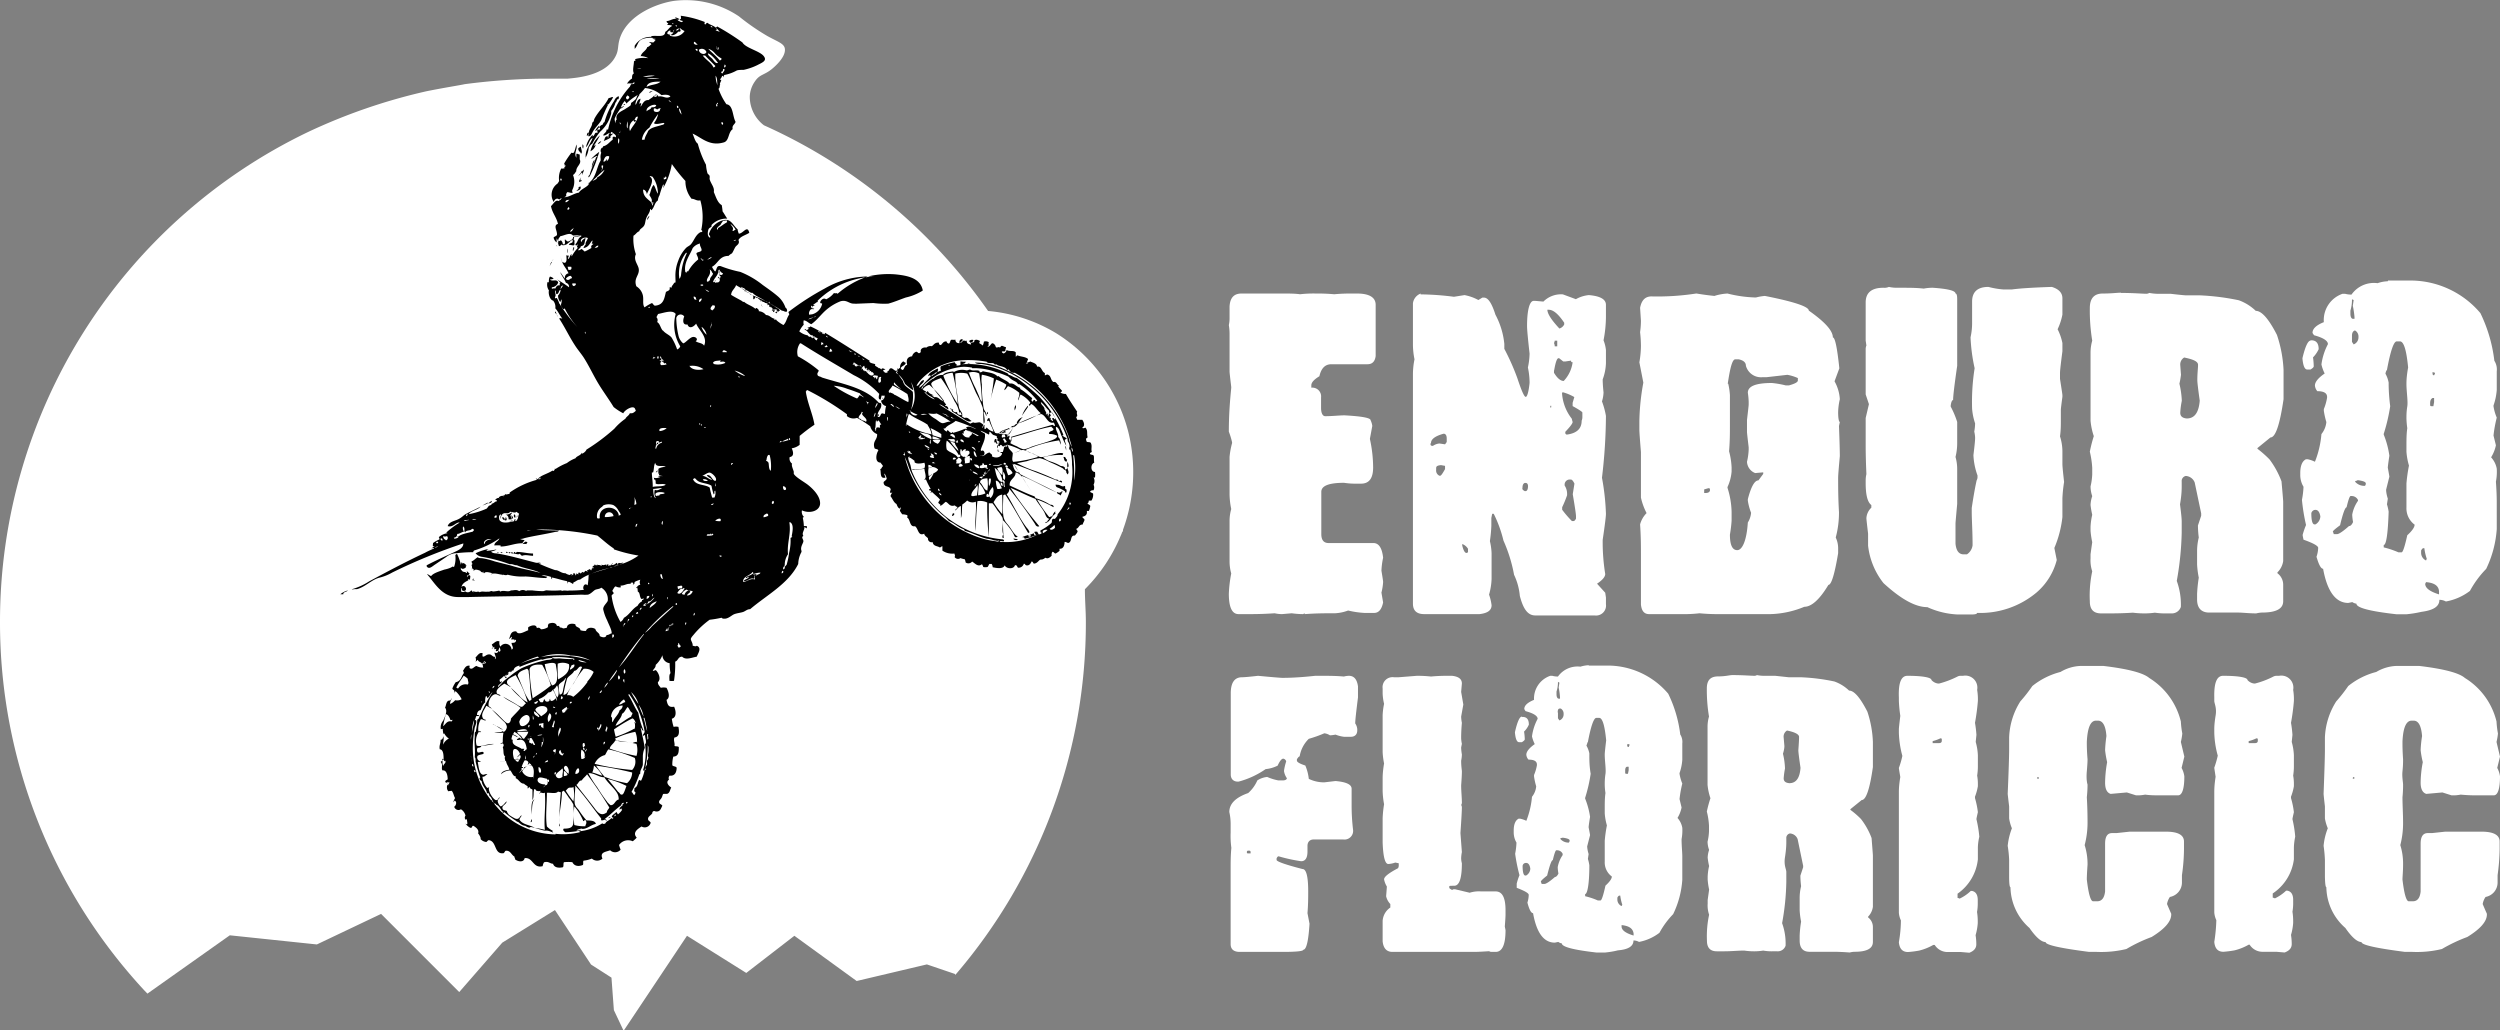
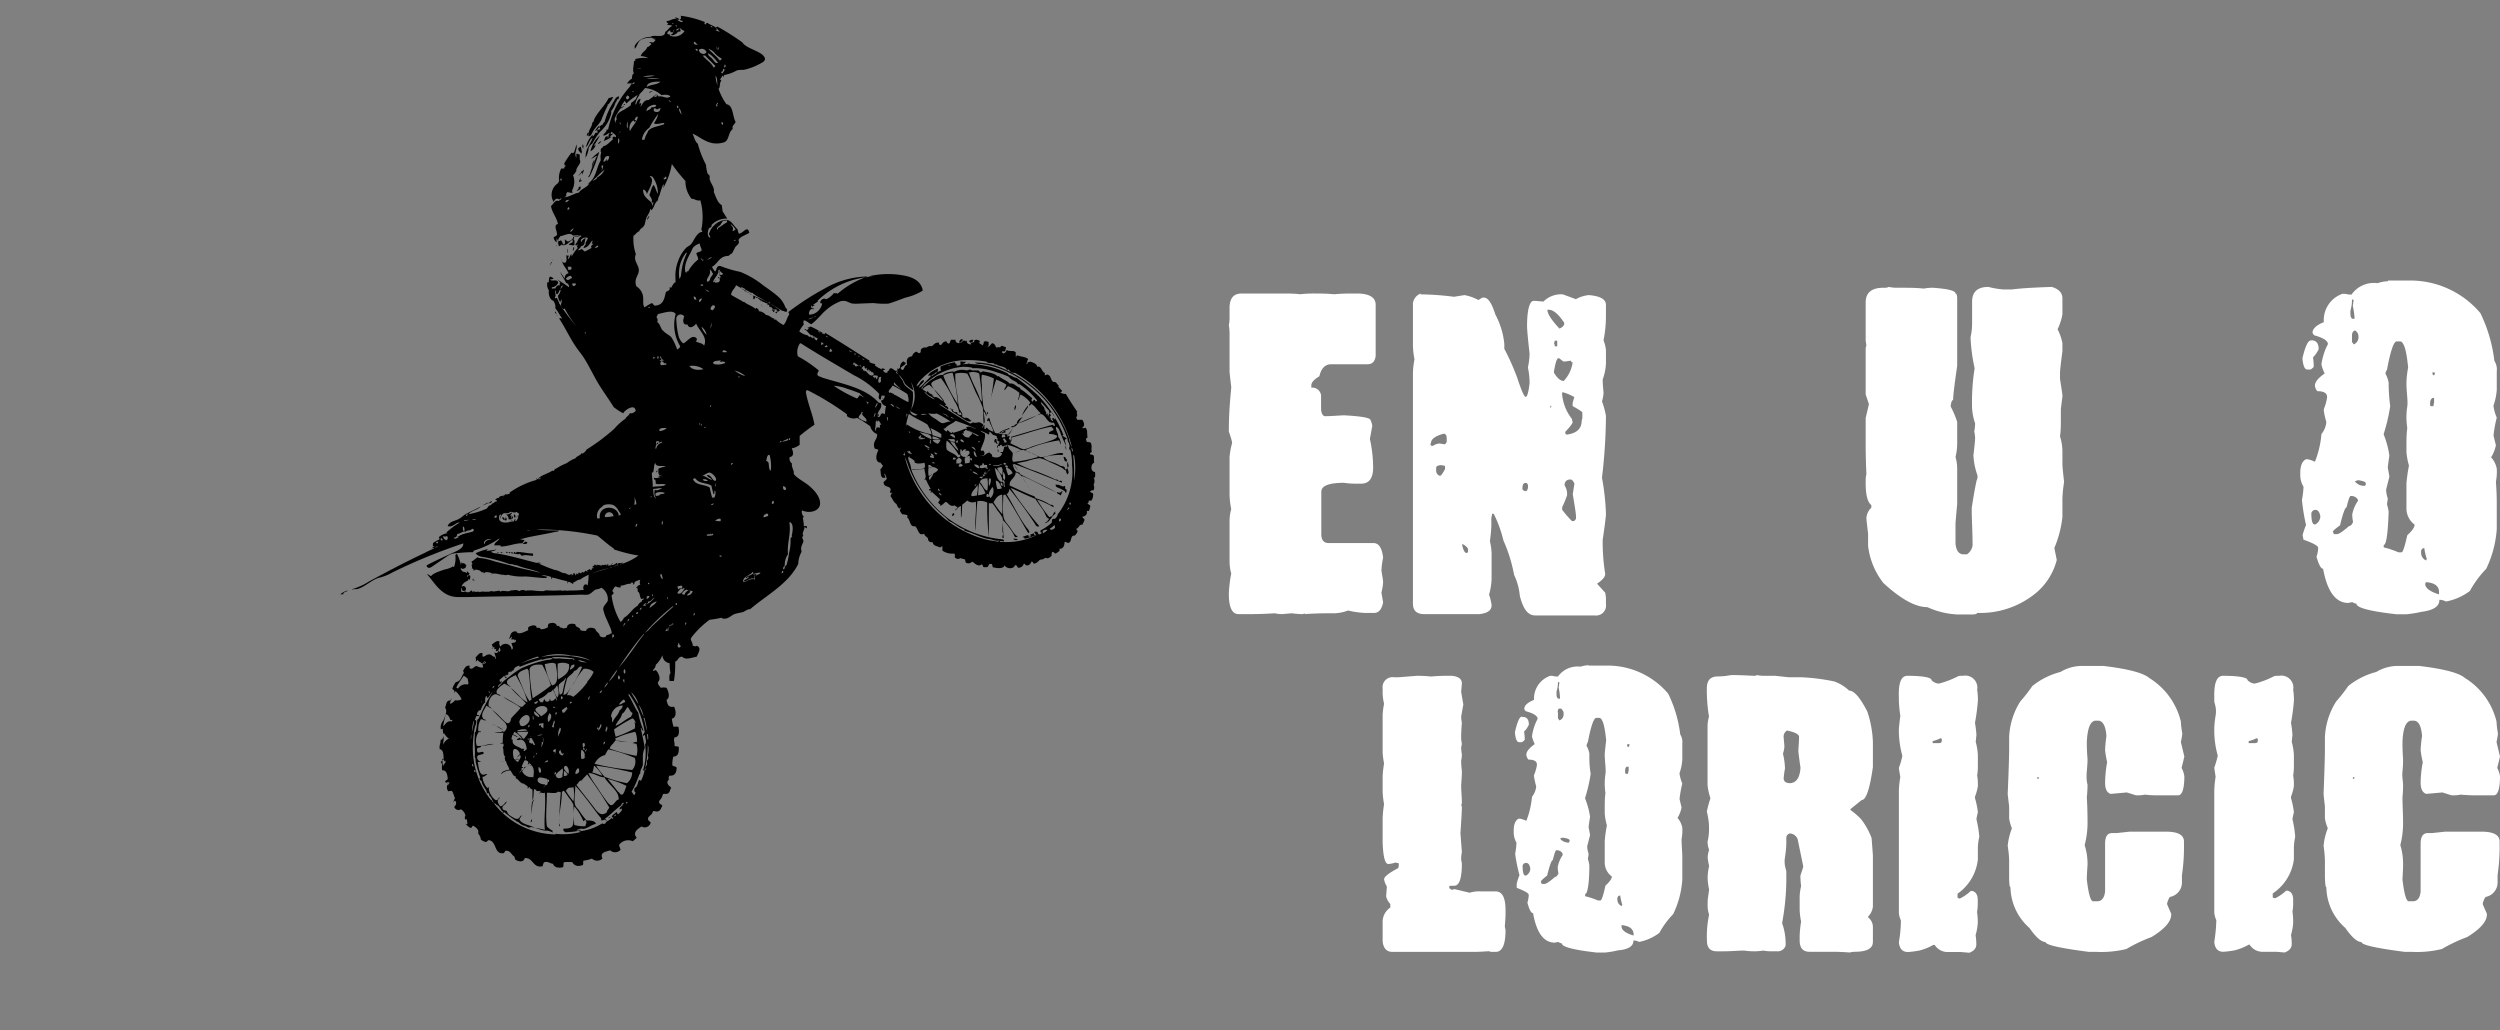
<svg xmlns="http://www.w3.org/2000/svg" viewBox="0 0 207.9 85.69">
  <rect x="0" y="0" width="207.9" height="85.69" fill="#808080" stroke="none" />
  <defs>
    <style>.cls-1,.cls-2{fill:#fff;}.cls-2,.cls-3{fill-rule:evenodd;}</style>
  </defs>
  <title>Enduro-bijeli-novi</title>
  <g id="Layer_2" data-name="Layer 2">
    <g id="Layer_1-2" data-name="Layer 1">
      <path class="cls-1" d="M103.24,24.41h3.45c.52,0,1,0,1.42.06a10,10,0,0,1,1.35-.06,14.87,14.87,0,0,1,1.49.06,15.73,15.73,0,0,1,1.62-.06h.28c1,0,1.55.31,1.55.94v4.26c-.06.45-.28.68-.68.68h-3c-.53,0-.85.34-1,1-.45.27-.67.52-.67.75v.2a.73.73,0,0,1,.81.81v.88c0,.45.15.68.34.68.63,0,1.17-.07,1.62-.07,1.44.08,2.16.21,2.16.41a1.56,1.56,0,0,1,.14.47l-.2,1.08a11.26,11.26,0,0,1,.27,2.37q0,1.35-1,1.35h-.33a6.16,6.16,0,0,1-1.09-.07q-1.89,0-1.89.75v3.51c0,.5.2.75.61.75h3.72c.45,0,.72.4.81,1.22a6.33,6.33,0,0,0-.14,1.08c.09.54.14.85.14.94a4.58,4.58,0,0,1-.14.88l.14.82c-.12.58-.37.87-.74.87h-.82a7.5,7.5,0,0,1-1.35-.2A3.62,3.62,0,0,1,111,51h-.34c-.47,0-1.19,0-2.16.07V51l-.14.07a7.41,7.41,0,0,1-.94-.07l-.81.07A3.07,3.07,0,0,1,106,51c-.74.05-1.39.07-2,.07H103c-.54,0-.81-.56-.81-1.69a11,11,0,0,1,.2-1.69,3.7,3.7,0,0,1-.14-1V43.27a3.69,3.69,0,0,1,.14-.94,6.34,6.34,0,0,1-.14-1.22V38a6.59,6.59,0,0,1,.21-1.15v-.07a6,6,0,0,0-.27-.88c0-1.51.11-2.72.2-3.65v-.07c-.09-.76-.14-1.19-.14-1.28V27.72a4.18,4.18,0,0,0-.06-.68,2.68,2.68,0,0,0,.06-.61v-.94C102.29,24.77,102.61,24.41,103.24,24.41Z" />
      <path class="cls-1" d="M121.6,45.24v.13c.1.41.22.61.34.61a.12.12,0,0,0,.14-.14v-.2A.94.94,0,0,0,121.6,45.24Zm5-4.67v.07c0,.06.06.13.2.2h.07c.13,0,.2-.18.2-.41s-.13-.27-.2-.27h-.07C126.67,40.21,126.61,40.34,126.61,40.57Zm3.51-.2a1.25,1.25,0,0,1,.21.67v.14a9,9,0,0,1-.41,1v.21a8.33,8.33,0,0,0,.81.94h.14c.07,0,.13-.07.2-.2v-.2q0-.25-.27-1.83l.14-.88c-.09-.2-.18-.31-.27-.34h-.07A.42.42,0,0,0,130.12,40.37Zm-10.68-1.49v.2a.47.47,0,0,0,.27.48h.07c.07,0,.2-.19.4-.55v-.27l-.33-.06C119.57,38.7,119.44,38.77,119.44,38.88Zm-.47-2v.07c0,.09.06.13.2.13a1.16,1.16,0,0,1,.54-.2l.47.07c.09-.12.14-.18.14-.21v-.27c0-.23-.07-.37-.21-.4h-.06Q119,36.36,119,36.85Zm9.94-3H129v-.14h-.06Zm1-1.22v.07a3.84,3.84,0,0,0,.81,2.09,2.67,2.67,0,0,0,.07.27c0,.12-.2.39-.61.82V36a.14.14,0,0,0,.14.14c.81-.11,1.22-.49,1.22-1.15a.8.8,0,0,0,.06-.34v-.34q0-.09-.81-.54v-.27l.14-.48a4.11,4.11,0,0,0-.95-.4Zm-.67-1.83V31c.27.45.54.68.81.68a2.77,2.77,0,0,0,.74-1.56c-.09,0-.13,0-.13-.13l-.48.07H130l-.34-.27h-.07C129.47,29.82,129.36,30.13,129.25,30.76Zm.06-2.5a.53.53,0,0,1-.06.2.6.6,0,0,1,.06.27h.21v-.47Zm-.61-2.57q0,.49,1,1.56a.65.65,0,0,0,.4-.34v-.14c-.48-.72-.91-1.08-1.28-1.08Zm-10.55-1.28a23.24,23.24,0,0,1,2.78.2l.88-.14a3.92,3.92,0,0,1,1.15.41l.33-.2h.14c.34,0,.65.47.95,1.42a6.5,6.5,0,0,1,.74,2.43v.41a19.57,19.57,0,0,1,1.08,2.43c.33,1,.55,1.51.68,1.56s.26-.39.34-1.15v-.07a6.34,6.34,0,0,0-.14-1.22,6,6,0,0,0,.14-1.15c-.14-1.25-.21-2-.21-2.3,0-1.39.23-2.09.55-2.09h.13l.68.06a2.07,2.07,0,0,1,1.62-.6l1.08.4a2.71,2.71,0,0,1,1.08-.34c.95.08,1.42.35,1.42.81v.95a10.41,10.41,0,0,1-.2,2,3.13,3.13,0,0,1,.2.81v1.09a4.23,4.23,0,0,1-.27,1.35c0,.07,0,.43.07,1.08a2.77,2.77,0,0,1-.13.75,6.59,6.59,0,0,1,.33,1.21,44.77,44.77,0,0,1-.33,5.14,19.83,19.83,0,0,1,.33,3c0,.22-.09.95-.27,2.16a16.62,16.62,0,0,0,.21,2.84c0,.24-.23.51-.68.81l.68.75.06.4v.55a.83.83,0,0,1-.94.94h-4.94c-.62,0-1-.54-1.28-1.62a5.17,5.17,0,0,0-.48-1.76,12.47,12.47,0,0,0-.88-2.84,10.48,10.48,0,0,0-.81-2.23h-.13l-.07.34v.67A12,12,0,0,1,123.9,45a5.19,5.19,0,0,1,.14,1v2.16a5.45,5.45,0,0,1-.21,1.29,4.22,4.22,0,0,1,.21.88c0,.42-.32.66-1,.74h-4.6c-.63,0-.94-.29-.94-.88V31.1a6.27,6.27,0,0,1,.13-1.22,6.17,6.17,0,0,1-.13-1.21V25.22A1,1,0,0,1,118.15,24.41Z" />
-       <path class="cls-1" d="M141.72,40.7V41h.07c.24,0,.37-.06.41-.2v-.07c0-.09,0-.13-.14-.13Zm2-8.79a5.77,5.77,0,0,1,.14.95v2.57c0,.56,0,1.26-.07,2.1a6.2,6.2,0,0,1,.21,1.35v.34a3.86,3.86,0,0,1-.34,1.28v.07a7.08,7.08,0,0,1,.34,2v.74a11.34,11.34,0,0,1-.14,1.15c0,.86.2,1.29.61,1.29s.78-.77.88-2.3a1.79,1.79,0,0,0,.27-.81,4.71,4.71,0,0,1-.27-1v-.13c.26-1,.55-1.56.88-1.56l.4-.54v-.13l-.67.06a1.06,1.06,0,0,1-.68-.94,5.37,5.37,0,0,0,.14-1v-.2c-.09-.77-.14-1.19-.14-1.28v-1c.09-.77.14-1.19.14-1.28V33.4a6.17,6.17,0,0,0-.07-.74c0-.54.65-.81,2-.81a7.75,7.75,0,0,1,1.15.2h.27c.5-.14.74-.27.74-.41v-.2a3.8,3.8,0,0,0-.87-.27l-1.76.2h-.34a1.3,1.3,0,0,1-1.35-.95c0-.28-.21-.46-.61-.54h-.27C144.06,29.88,143.88,30.56,143.68,31.91Zm-2.63-7.5c.53.09,1,.15,1.48.2a4.29,4.29,0,0,1,1.09-.2,10.54,10.54,0,0,0,2.36.33,4.35,4.35,0,0,1,.75-.13c2.43.48,3.65.89,3.65,1.22,1.31.92,2,1.66,2,2.23.18,0,.36.85.54,2.57l-.4,1.08A3.44,3.44,0,0,1,153,33.2a5.24,5.24,0,0,0-.14,1.08c0,.54.07.81.14.81l-.07.34c.05,1.3.07,2.13.07,2.5-.09,1-.14,1.57-.14,1.83,0,.69,0,1.63.07,2.84a8,8,0,0,1-.27,2.1,2.12,2.12,0,0,1,.2.94V46q-.44,2.64-.81,2.64c-.73,1.22-1.41,1.82-2,1.82a7.89,7.89,0,0,1-3.31.61h-3.72a16,16,0,0,1-1.69-.07,11.45,11.45,0,0,1-1.56.07h-2.63c-.41,0-.63-.27-.68-.81V46.05c0-.62,0-1.43-.07-2.44a2.09,2.09,0,0,1,.54-.94,5.27,5.27,0,0,1-.47-1.29V37.59c-.09-1.09-.13-1.7-.13-1.82V35a19.23,19.23,0,0,1,.33-3.18l-.33-1.69a8.21,8.21,0,0,0,.13-1.36,11.36,11.36,0,0,0-.07-1.15,7.29,7.29,0,0,0,.07-.94l-.07-1.08c.12-.64.43-.95.95-.95A21,21,0,0,0,141.05,24.41Z" />
      <path class="cls-1" d="M157.08,23.86a3.06,3.06,0,0,0,.6.07h.48c.58,0,1.19,0,1.82.07a3.81,3.81,0,0,1,.75-.07q1.89.13,1.89.48c.09,0,.14.15.14.47v5.54c-.23,1.58-.34,2.53-.34,2.85-.09,0-.16.16-.2.47v.07a7.54,7.54,0,0,1,.54,1.28v1.76a4.71,4.71,0,0,1-.14,1.15,3.7,3.7,0,0,1,.14,1v2.9c-.09,1-.14,1.56-.14,1.63v1.69c.06.58.28.88.68.88h.27a1.07,1.07,0,0,0,.47-.75c0-1.17-.07-2.09-.07-2.77v-.34c.15-1,.29-1.78.41-2.3a.5.5,0,0,0,.07-.27v-.13a5.61,5.61,0,0,1-.34-1.69c.09-.74.14-1.21.14-1.42,0-.05,0-.23-.07-.54a4.24,4.24,0,0,0,.07-.68A5.17,5.17,0,0,1,164,34a18,18,0,0,1,.21-3.38,14.64,14.64,0,0,1-.34-2.57,5.4,5.4,0,0,0,.13-1.29V25.08c0-.81.46-1.22,1.36-1.22a6.83,6.83,0,0,0,1.22.21h.74c.67-.09,1.78-.16,3.31-.21.59.18.88.5.88.95v1.35a5,5,0,0,1-.4,1.22,4.41,4.41,0,0,1,.4,1.15v.68c-.13,1-.2,1.6-.2,1.82v.48c.13.84.2,1.29.2,1.35V33c-.09.66-.13,1-.13,1.09V35c0,.36,0,.79-.07,1.29a4.2,4.2,0,0,1,.2,1.22v1.08c0,.19.05.69.14,1.49a11.65,11.65,0,0,0-.14,1.35V43a9.14,9.14,0,0,1-.67,2.57l.2,1a5.29,5.29,0,0,1-1.69,2.71,7.29,7.29,0,0,1-4.94,1.69c0,.09-.16.13-.47.13h-1.15a6.77,6.77,0,0,1-2.51-.61c-1,0-2.2-.67-3.65-2a6.12,6.12,0,0,1-1.28-3.11v-1c-.09-.77-.14-1.2-.14-1.29a1.3,1.3,0,0,1,.41-.87V42c-.32-.24-.47-.85-.47-1.83v-.27a2.23,2.23,0,0,1,.06-.47q-.06-1.35-.06-2.37v-2.3l.27-1.15-.27-.81V29.07a.8.8,0,0,1,.06-.34l-.06-.4V25.15c0-.81.49-1.22,1.48-1.22A.93.93,0,0,0,157.08,23.86Z" />
-       <path class="cls-1" d="M181.31,30.36l.06.81a7,7,0,0,1-.13.74,7.38,7.38,0,0,1,.2,1.42,6.59,6.59,0,0,0-.13,1c0,.28.18.44.54.47.65,0,1-.49,1.08-1.48-.14-1-.2-1.52-.2-1.7,0-.6.06-1,.06-1.28s-.38-.45-1.15-.61A.67.67,0,0,0,181.31,30.36Zm-4.94-6c1.06,0,1.78.07,2.16.07a.63.63,0,0,0,.21-.07,4.1,4.1,0,0,0,.6.07h1.15c.77.09,1.2.13,1.29.13h1.15a19.93,19.93,0,0,1,3.25.41,4,4,0,0,1,1.41.88c.49,0,1.08.67,1.76,2a10.63,10.63,0,0,1,.55,2.91V33.2c-.31,2.12-.67,3.18-1.09,3.18l-1.08.88v.06a9.32,9.32,0,0,1,1,.88,7.29,7.29,0,0,1,1,1.83c.09,1,.14,1.61.14,1.69v4.94a1.66,1.66,0,0,1-.48.94v.07a1.19,1.19,0,0,1,.48.95V50c0,.63-.59.94-1.76.94a2.31,2.31,0,0,0-.48.07c-.61,0-1.12-.07-1.55-.07h-2.37c-.63,0-1-.36-1-1.08v-.47a11.65,11.65,0,0,1,.14-1.35,7.71,7.71,0,0,1-.14-1.09V45.84a4.68,4.68,0,0,1,.14-1.14,8.3,8.3,0,0,1-.07-1l.27-.81v-.2l-.54-2.57a.85.85,0,0,0-.74-.54.43.43,0,0,0-.34.47v.4c0,.2,0,.69-.14,1.49.09.71.14,1.19.14,1.42v.95a25.29,25.29,0,0,1-.41,4,5.75,5.75,0,0,1,.34,2.16.79.79,0,0,1-.81.54h-.47a5.18,5.18,0,0,1-.88-.06,6.14,6.14,0,0,1-.75.06,7.51,7.51,0,0,1-1.08-.06q-.9.06-1.89.06h-.75c-.63,0-.94-.33-.94-1a9.73,9.73,0,0,1,.2-2.5,2.85,2.85,0,0,1-.14-1.08v-.34c.09-.66.14-1,.14-1a7.15,7.15,0,0,1-.14-.94v-.34a5.37,5.37,0,0,1,.14-1,7.3,7.3,0,0,1-.14-.81,2.49,2.49,0,0,1,.14-.74,2.55,2.55,0,0,1-.14-.81,5.37,5.37,0,0,0,.14-1v-.54a7.6,7.6,0,0,0-.2-1.35q.13-.66.33-1.29a5.54,5.54,0,0,1-.27-1.28V29.27a3.69,3.69,0,0,1,.14-.94,15.45,15.45,0,0,1-.2-2.71c0-.81.36-1.21,1.08-1.21S176.1,24.34,176.37,24.34Z" />
      <path class="cls-1" d="M201.75,48.41l-.07.14c0,.35.38.64,1.15.88v-.2C202.83,48.74,202.47,48.47,201.75,48.41Zm-.41-2.63V46a.7.7,0,0,0,.41.61l.06-.14a4.33,4.33,0,0,1-.2-.88h-.06Q201.45,45.57,201.34,45.78Zm-9.13-3.11c0,.63.09.94.27.94h.07a.79.79,0,0,0,.41-.67c-.06-.36-.2-.54-.41-.54S192.23,42.58,192.21,42.67ZM194,44.22a.47.47,0,0,1,.07.2h.27c.16,0,.49-.22,1-.67.13,0,.24-.11.34-.34a4.21,4.21,0,0,1-.07-.61,2.85,2.85,0,0,1,.48-1.15v-.07a.58.58,0,0,0-.54-.33h-.07c-.08,0-.19.31-.34.94-.12,0-.31.52-.54,1.49C194.17,44,194,44.15,194,44.22ZM195.86,40v.07a1,1,0,0,0,.82.33l.06-.13v-.07c0-.12-.22-.21-.67-.27A.46.46,0,0,1,195.86,40Zm6.23-6.49v.13c0,.09,0,.14.13.14h.14l.06-.34v-.34h-.13C202.15,33.18,202.09,33.31,202.09,33.54Zm.2-2.57v.13c0,.09.05.14.13.14l.07-.14V31Zm-3.92.13a2.41,2.41,0,0,1,.27.75v.2a15.4,15.4,0,0,0,.13,1.76,15,15,0,0,1-.54,2.3v.06a7.3,7.3,0,0,1,.47,1.76c-.09.58-.13.91-.13,1,.09.47.13.72.13.74l-.27,1.08c0,.06,0,.31.14.75l-.07.47a4.23,4.23,0,0,1,.14.61c-.06,1.85-.2,2.77-.41,2.77v.2a7.63,7.63,0,0,1,1.22.41h.27c.1,0,.26-.47.47-1.42.41-.37.61-.67.61-.88a1.68,1.68,0,0,1-.68-1.42v-2a12.76,12.76,0,0,1,.21-1.49,5.53,5.53,0,0,1-.21-1.15v-.4c0-.57,0-1.09.07-1.56a7,7,0,0,1-.07-.81c0-.23,0-.57.07-1s-.07-1.22-.07-1.89c0-.13,0-.59.14-1.35-.14-1.45-.36-2.17-.68-2.17h-.27q-.37,0-.81,2.37C198.44,30.83,198.4,30.92,198.37,31.1Zm-6.23-2.77h.07c.41,0,.61.25.61.74a2.39,2.39,0,0,1-.47.68,5.86,5.86,0,0,1,.06.74q0,.11-.27.27h-.27c-.21,0-.35-.31-.4-.94C191.7,28.82,191.93,28.33,192.14,28.33Zm3.45-.41v.54l.14.21a.62.62,0,0,0,.4-.61.58.58,0,0,0-.27-.54h-.06C195.66,27.56,195.59,27.7,195.59,27.92Zm0-3a3.05,3.05,0,0,1-.13.94v.27c0,.27.1.41.2.41h.14v-.14a7.15,7.15,0,0,0-.14-.94l.07-.48Zm3-1.56h2a7.62,7.62,0,0,1,5.68,2.71A12.32,12.32,0,0,1,207.43,30a1.34,1.34,0,0,1,.2.88v1.55a5,5,0,0,1-.27,1.29v.07a4,4,0,0,0,.27.94,10.58,10.58,0,0,0-.27,1.49l.2.81a3.07,3.07,0,0,1-.4,1,1.9,1.9,0,0,1,.47.94,4.37,4.37,0,0,1-.07,1.09c.05.67.07,1.24.07,1.69V44a9,9,0,0,1-.88,3.31,8.19,8.19,0,0,0-1.35,1.83,4.65,4.65,0,0,1-2,.88,1.14,1.14,0,0,0-.54-.14c0,.56-.5.87-1.49,1a9.71,9.71,0,0,1-1.22.2h-.88c-2.21-.25-3.31-.54-3.31-.88a.73.73,0,0,1-.34-.13l-.34.07c-1.06,0-1.76-1-2.09-2.84-.18,0-.36-.34-.55-1a2.51,2.51,0,0,0,.14-.74c0-.17-.43-.4-1.22-.68l-.07-.34v-.07a6.79,6.79,0,0,1,.28-.81,16,16,0,0,1-.34-2.09,7.28,7.28,0,0,0,.13-1.09,1.88,1.88,0,0,1-.27-1v-.14c0-.6.16-1,.48-1.15h.13a2.44,2.44,0,0,1,.61.21,8,8,0,0,0,.54-2.3,1.9,1.9,0,0,0,.41-1,6.34,6.34,0,0,1-.21-.94v-.14a4.24,4.24,0,0,0,.27-.95v-.06q0-.48-.81-.48a.79.79,0,0,1-.2-.47c0-.29.27-.63.81-1a3.36,3.36,0,0,1-.27-.75,5.08,5.08,0,0,1,.54-1.69c0-.28-.38-.53-1.15-.74-.09-.12-.13-.18-.13-.21,0-.33.31-.63.94-.88a2.31,2.31,0,0,1,1.56-2.36h.2a2.08,2.08,0,0,0,.54.07,2.27,2.27,0,0,1,2.17-.95A2.81,2.81,0,0,1,198.57,23.39Z" />
-       <path class="cls-1" d="M103.69,70.86c0,.07,0,.11.11.11H104v-.11a.11.11,0,0,0-.12-.12h-.06A.11.11,0,0,0,103.69,70.86Zm.93-14.66c1.24.12,1.92.17,2,.17.31,0,1.22,0,2.75-.17h.64c.48,0,1.06,0,1.75.06a1.76,1.76,0,0,1,.41-.06c.43,0,.68.29.76.88V58c-.15,1.19-.23,1.91-.23,2.16a1,1,0,0,1,.17.47v.11c0,.35-.22.53-.52.53h-.59a2.87,2.87,0,0,1-.7-.18,2.86,2.86,0,0,1-.46.06,1.12,1.12,0,0,0-.47-.17,10.26,10.26,0,0,1-1.29.46,2.62,2.62,0,0,0-.76,1.46c-.05,0-.13.08-.23.24v.11c0,.12.23.26.7.41a3.94,3.94,0,0,1,.29,1.11,2.9,2.9,0,0,0,1.29.29l.93-.11c.9.08,1.34.29,1.34.64V67a17.24,17.24,0,0,0,.12,2,.72.72,0,0,1-.82.81h-2.45c-.35,0-.52.23-.52.53v.47c0,.54-.18.81-.53.81a13.74,13.74,0,0,1-1.87-.41c-.06,0-.12.06-.17.18v.12c0,.13.72.39,2.16.76.31,0,.47.62.47,1.86,0,.49,0,1.09-.06,1.81l.17.88c-.09,1.44-.26,2.16-.52,2.16,0,.12-.57.18-1.7.18H103.1c-.5,0-.76-.22-.76-.65v-6.3c0-.5,0-1.06.06-1.7a7.32,7.32,0,0,1-.06-1.28v-.7a4.48,4.48,0,0,0-.11-1c0-.69.52-1.21,1.57-1.58a3,3,0,0,0,.76-1.05,1.83,1.83,0,0,1,.82-.29,4.17,4.17,0,0,0,.93.29h.35q.32,0,.36-.18a1.39,1.39,0,0,1-.24-.58v-.06a4.44,4.44,0,0,1,.18-.76.31.31,0,0,0-.24-.23c-.14,0-.3.2-.47.58a2.84,2.84,0,0,1-1,.29A7.18,7.18,0,0,1,103,65h-.06c-.39,0-.59-.25-.59-.59V57.66c0-.9.32-1.34.94-1.34C103.48,56.32,103.93,56.28,104.62,56.2Z" />
      <path class="cls-1" d="M117.83,56.2a10.37,10.37,0,0,1,1.17.06,15,15,0,0,1,1.52-.06h.23c.55.06.82.27.82.64l-.06.7.18,1.05-.18,1a3,3,0,0,0,.06.52q-.06.68-.06,1.29a2.86,2.86,0,0,0,.06.46l-.06.3s0,.24.06.58a2.85,2.85,0,0,1-.06.52c0,.49.06.78.06.88q0,.38-.06,1.17c0,.49.06,1,.06,1.46a.38.38,0,0,1-.06.17.46.46,0,0,1,.06.18q0,.43-.12,2.16l.12,1.58a3,3,0,0,0-.06.52,1.69,1.69,0,0,0,.06.41c0,1.25-.21,1.87-.64,1.87s-.41,0-.41.12.08.13.23.23l.12-.06H121l1.22.29a2.53,2.53,0,0,1,.94-.11h1.22c.55,0,.82.52.82,1.57v.35q0,.24-.06,1l.06.3c0,1.2-.27,1.81-.82,1.81h-.06c-.31,0-.46,0-.46-.06q-.88.06-1.29.06h-6.77c-.49,0-.76-.3-.82-.88V76.58a1.45,1.45,0,0,1,.64-1.11v-.29a1.37,1.37,0,0,1-.35-.65q.06-.72.06-.81a1.76,1.76,0,0,1-.23-.59c0-.23.42-.54,1.16-.93a.46.46,0,0,0,.06-.23v-.18l-.29-.06a2,2,0,0,1-.58.12c-.27,0-.43-.6-.47-1.81v-2a9.48,9.48,0,0,1,.12-1.16,7,7,0,0,1-.12-1.11v-1c0-.16,0-.59.12-1.28a6.32,6.32,0,0,1-.12-.94V59.47a6,6,0,0,1,.12-.94,4.31,4.31,0,0,1-.12-.87v-.41a.83.83,0,0,1,.94-.93h.4Z" />
      <path class="cls-1" d="M134.85,76.93l0,.12q0,.45,1,.75v-.17C135.79,77.21,135.48,77,134.85,76.93Zm-.35-2.28v.18a.6.6,0,0,0,.35.52l.06-.11a4,4,0,0,1-.17-.76h-.06C134.62,74.48,134.56,74.53,134.5,74.65ZM126.62,72c0,.54.08.81.23.81h.06a.68.68,0,0,0,.35-.58c-.05-.31-.16-.47-.35-.47S126.64,71.89,126.62,72Zm1.52,1.34a.43.43,0,0,1,.06.17h.23c.14,0,.43-.19.88-.58.1,0,.2-.1.29-.29a3,3,0,0,1-.06-.53,2.55,2.55,0,0,1,.41-1V71a.5.5,0,0,0-.47-.29h-.06c-.06,0-.16.27-.29.82-.11,0-.26.44-.47,1.28C128.31,73.09,128.14,73.25,128.14,73.31Zm1.63-3.62v.06a.89.89,0,0,0,.7.29l.06-.12v-.06c0-.1-.19-.18-.58-.23A.46.46,0,0,1,129.77,69.69Zm5.38-5.61v.12c0,.08,0,.12.11.12h.12l.06-.3v-.29h-.12C135.2,63.77,135.15,63.89,135.15,64.08Zm.17-2.22V62q0,.12.12.12l.06-.12v-.12Zm-3.39.12a2.17,2.17,0,0,1,.24.64v.18c0,.37,0,.87.11,1.52a12.89,12.89,0,0,1-.46,2v.06a6.61,6.61,0,0,1,.41,1.52c-.08.49-.12.79-.12.87.08.41.12.63.12.65l-.24.93s0,.26.12.64l-.06.41a3.22,3.22,0,0,1,.12.53c0,1.59-.17,2.39-.35,2.39v.18a6,6,0,0,1,1.05.35h.23c.09,0,.23-.41.41-1.23.35-.32.53-.57.53-.76a1.45,1.45,0,0,1-.59-1.23V69.92a11.16,11.16,0,0,1,.18-1.28,4.91,4.91,0,0,1-.18-1v-.35c0-.48,0-.93.06-1.34a5,5,0,0,1-.06-.7c0-.19,0-.49.06-.88s-.06-1.06-.06-1.63q0-.18.12-1.17c-.12-1.24-.31-1.87-.58-1.87h-.24c-.21,0-.45.68-.7,2C132,61.75,132,61.82,131.93,62Zm-5.37-2.39h.06c.35,0,.52.21.52.64a1.78,1.78,0,0,1-.4.58,4.46,4.46,0,0,1,.06.64q0,.09-.24.24h-.23c-.19,0-.3-.27-.35-.82C126.18,60,126.38,59.59,126.56,59.59Zm3-.35v.46l.12.18a.53.53,0,0,0,.35-.53.49.49,0,0,0-.24-.46h-.06C129.6,58.92,129.54,59,129.54,59.24Zm0-2.57a2.55,2.55,0,0,1-.12.81v.24c0,.23.09.35.18.35h.11V58a5.2,5.2,0,0,0-.11-.82l.06-.41Zm2.57-1.35h1.69a6.6,6.6,0,0,1,4.91,2.34,10.6,10.6,0,0,1,1,3.39,1.15,1.15,0,0,1,.17.75v1.35a4.13,4.13,0,0,1-.23,1.11v.06a3.62,3.62,0,0,0,.23.81,9.73,9.73,0,0,0-.23,1.29l.17.7a2.63,2.63,0,0,1-.34.87,1.64,1.64,0,0,1,.4.82,3.9,3.9,0,0,1-.06.94c0,.58.06,1.07.06,1.46v1.92a7.7,7.7,0,0,1-.76,2.86A7,7,0,0,0,138,77.57a4,4,0,0,1-1.7.76.93.93,0,0,0-.46-.12c0,.48-.43.75-1.29.82a7.26,7.26,0,0,1-1.05.18h-.76c-1.91-.22-2.86-.47-2.86-.76a.59.59,0,0,1-.29-.12l-.29.06c-.92,0-1.52-.82-1.81-2.45-.16,0-.32-.3-.47-.88a2.36,2.36,0,0,0,.11-.64c0-.15-.36-.34-1-.59l0-.29v-.06a4.89,4.89,0,0,1,.23-.7A14.35,14.35,0,0,1,126,71a6,6,0,0,0,.11-.93,1.7,1.7,0,0,1-.23-.88v-.11c0-.53.14-.86.41-1h.12a2.17,2.17,0,0,1,.52.18,7.18,7.18,0,0,0,.47-2,1.59,1.59,0,0,0,.35-.87,5.47,5.47,0,0,1-.18-.82v-.12a3.75,3.75,0,0,0,.24-.81v-.06c0-.28-.24-.41-.7-.41a.67.67,0,0,1-.18-.41c0-.25.23-.55.7-.88a2.87,2.87,0,0,1-.23-.64,4.24,4.24,0,0,1,.47-1.46c0-.24-.33-.46-1-.64a.71.71,0,0,1-.11-.18c0-.29.27-.54.81-.76a2,2,0,0,1,1.35-2h.17a1.63,1.63,0,0,0,.47.06,2,2,0,0,1,1.87-.82A2.62,2.62,0,0,1,132.11,55.32Z" />
      <path class="cls-1" d="M148.33,61.34l.06.7c0,.05,0,.26-.12.64a5.85,5.85,0,0,1,.17,1.23,7.08,7.08,0,0,0-.11.81c0,.25.15.38.47.41.56,0,.87-.42.93-1.28-.12-.82-.18-1.31-.18-1.46q.06-.8.06-1.11c0-.21-.33-.39-1-.53A.59.59,0,0,0,148.33,61.34Zm-4.27-5.2c.92,0,1.54.06,1.87.06a.46.46,0,0,0,.18-.06,3,3,0,0,0,.52.06h1l1.11.12h1a16.67,16.67,0,0,1,2.8.35,3.41,3.41,0,0,1,1.23.76c.42,0,.92.58,1.52,1.75a9,9,0,0,1,.46,2.51v2.1c-.26,1.83-.57,2.74-.93,2.74l-.94.76v.06a6.93,6.93,0,0,1,.88.76,6,6,0,0,1,.88,1.58c.07.9.11,1.39.11,1.46v4.26a1.45,1.45,0,0,1-.4.82v.06a1,1,0,0,1,.4.81v1.23c0,.55-.5.82-1.52.82a1.62,1.62,0,0,0-.4.06q-.8-.06-1.35-.06h-2c-.54,0-.82-.31-.82-.94V77.8a9.48,9.48,0,0,1,.12-1.16,6.32,6.32,0,0,1-.12-.94v-1a4,4,0,0,1,.12-1,7.78,7.78,0,0,1-.06-.88l.23-.7V72l-.46-2.22a.73.73,0,0,0-.64-.47.38.38,0,0,0-.3.41V70c0,.16,0,.59-.11,1.28s.11,1,.11,1.23v.82a20.7,20.7,0,0,1-.35,3.44,5,5,0,0,1,.29,1.87.68.68,0,0,1-.7.47h-.4a3.82,3.82,0,0,1-.76-.06,4.58,4.58,0,0,1-.65.06,5.52,5.52,0,0,1-.93-.06c-.52,0-1.06.06-1.64.06h-.64c-.54,0-.82-.29-.82-.88a8.51,8.51,0,0,1,.18-2.16,2.42,2.42,0,0,1-.12-.93v-.3q.12-.84.12-.87a5.72,5.72,0,0,1-.12-.82V72.9a4.48,4.48,0,0,1,.12-.88,5.64,5.64,0,0,1-.12-.7,2.18,2.18,0,0,1,.12-.64A2.15,2.15,0,0,1,142,70a4.39,4.39,0,0,0,.12-.88v-.46a5.94,5.94,0,0,0-.18-1.17,10.06,10.06,0,0,1,.3-1.11,4.81,4.81,0,0,1-.24-1.11V60.4a3.06,3.06,0,0,1,.12-.81,13.46,13.46,0,0,1-.18-2.34c0-.7.32-1,.94-1S143.83,56.14,144.06,56.14Z" />
      <path class="cls-1" d="M160.72,61.63v.17h.41c.2,0,.32,0,.35-.17v-.12c0-.07,0-.11-.12-.11A3.13,3.13,0,0,1,160.72,61.63Zm-2.1-5.43c1.32,0,2,.15,2,.35a.88.88,0,0,0,.53.29h.12a7.76,7.76,0,0,0,1.52-.58.55.55,0,0,1,.29-.06h.17a1,1,0,0,1,1.17,1.17,4.76,4.76,0,0,1,.06.93,18.09,18.09,0,0,1-.24,1.81,9.61,9.61,0,0,1,.12,1l-.06.59a4.79,4.79,0,0,1,.18,1.11v.87a5,5,0,0,1-.06.82,3.82,3.82,0,0,1,.06.76v.12a4.34,4.34,0,0,1-.24.87v.12a7.12,7.12,0,0,1,.24,1.17c-.08.35-.12.54-.12.58a10.18,10.18,0,0,1,.24,1.46,4.39,4.39,0,0,0-.12.88v1a4,4,0,0,1-1.69,2.86v.35a.49.49,0,0,1,.17.06,3.43,3.43,0,0,0,.93-.64H164c.31.07.47.32.47.76v.23a4,4,0,0,1-.06.76,5,5,0,0,1,.06.82v.11a4.69,4.69,0,0,1-.18,1,4.77,4.77,0,0,1,.06.76c0,.32-.19.55-.58.7l-.7-.06H162a1.26,1.26,0,0,1-1.11-.59h-.12a4.51,4.51,0,0,1-1.17.47,8.06,8.06,0,0,1-.93.12c-.46,0-.71-.27-.76-.82a10.84,10.84,0,0,0,.17-1.81,1.79,1.79,0,0,1-.17-.64v-10c0-.16,0-.59.12-1.28-.08-.47-.12-.72-.12-.76a6.82,6.82,0,0,0,.29-1,8.26,8.26,0,0,1-.29-1.93v-.29q0-.12.12-1.11a11.73,11.73,0,0,1-.12-1.23v-.29C157.86,56.76,158.11,56.2,158.62,56.2Z" />
      <path class="cls-1" d="M169.45,64.61l-.06.11.12.06.06-.11ZM173,55.38h1.93c2,.24,3.3.57,3.8,1A5.88,5.88,0,0,1,181.36,60a7.52,7.52,0,0,0,.12,1,4.84,4.84,0,0,1-.12.7l.29,1.22-.23.94a2,2,0,0,1,.23.7c0,1-.17,1.58-.52,1.58h-1.58c-.35,0-.74,0-1.16-.06a3.19,3.19,0,0,1-.76.06l-.76-.24-1.35.12c-.31-.1-.46-.41-.46-.94v0a10.36,10.36,0,0,1,.17-1.7,8.26,8.26,0,0,1-.17-1,11.57,11.57,0,0,1,.11-1.17c-.06-.85-.3-1.28-.7-1.28h-.17c-.45,0-.7.58-.76,1.75v.12c0,.17,0,.62.06,1.34q0,.31-.06,1t.06,1.11a9.79,9.79,0,0,1-.06,1.05q.06,1,.06,2.16a7.35,7.35,0,0,1-.24,1.82,5.17,5.17,0,0,1,.24,1.63q-.06.87-.06,1.23c.14,1.2.32,1.81.52,1.81h.35c.37,0,.59-.28.65-.82V70.16c0-.59.19-.88.58-.88H176l1.11-.12h3c1,0,1.51.27,1.51.82v.64a15.65,15.65,0,0,1-.17,2.16v.59a1.22,1.22,0,0,1-1,1.22,1.46,1.46,0,0,0-.24.59s.12.29.35.81v.06c0,.58-.54,1.2-1.63,1.87a13,13,0,0,0-2.1,1,8.92,8.92,0,0,1-2.46.24h-.64c-2.41-.31-3.62-.58-3.62-.82-.35,0-.8-.39-1.34-1.17a4.62,4.62,0,0,1-1.58-3.39c-.07,0-.11-.29-.11-.87v-1.4a9.41,9.41,0,0,0-.12-1.17,5.59,5.59,0,0,1,.35-1.46,3.36,3.36,0,0,1-.23-.82v-1q-.12-1-.12-1.05c.08-1.87.12-3.1.12-3.68v-1a6,6,0,0,1,.93-3,13,13,0,0,0,1-1.28,6.16,6.16,0,0,1,2.34-1.17A3.5,3.5,0,0,1,173,55.38Z" />
      <path class="cls-1" d="M187,61.63v.17h.41c.2,0,.32,0,.35-.17v-.12c0-.07,0-.11-.12-.11A3.13,3.13,0,0,1,187,61.63Zm-2.1-5.43c1.32,0,2,.15,2,.35a.88.88,0,0,0,.53.29h.11a7.29,7.29,0,0,0,1.52-.58.61.61,0,0,1,.3-.06h.17a1,1,0,0,1,1.17,1.17,4.76,4.76,0,0,1,.06.93,18.09,18.09,0,0,1-.24,1.81,9.61,9.61,0,0,1,.12,1l-.06.59a4.79,4.79,0,0,1,.18,1.11v.87a5,5,0,0,1-.06.82,3.82,3.82,0,0,1,.06.76v.12a4.34,4.34,0,0,1-.24.87v.12a7.12,7.12,0,0,1,.24,1.17c-.08.35-.12.54-.12.58a9.58,9.58,0,0,1,.23,1.46,5.07,5.07,0,0,0-.11.88v1A4,4,0,0,1,189,74.3v.35a.46.46,0,0,1,.18.06,3.59,3.59,0,0,0,.93-.64h.12c.31.07.47.32.47.76v.23a4,4,0,0,1-.06.76,5,5,0,0,1,.06.82v.11a4.69,4.69,0,0,1-.18,1,4.77,4.77,0,0,1,.06.76c0,.32-.19.55-.59.7l-.69-.06h-1.12a1.26,1.26,0,0,1-1.1-.59H187a4.51,4.51,0,0,1-1.17.47,8.33,8.33,0,0,1-.93.12c-.46,0-.71-.27-.76-.82a13.6,13.6,0,0,0,.17-1.81,1.79,1.79,0,0,1-.17-.64v-10c0-.16,0-.59.11-1.28-.07-.47-.11-.72-.11-.76a8.5,8.5,0,0,0,.29-1,7.73,7.73,0,0,1-.29-1.93v-.29c0-.08,0-.45.11-1.11s-.11-1-.11-1.23v-.29C184.11,56.76,184.36,56.2,184.87,56.2Z" />
      <path class="cls-1" d="M195.7,64.61l-.06.11.12.06.05-.11Zm3.56-9.23h1.93c2,.24,3.3.57,3.79,1A5.86,5.86,0,0,1,207.61,60a7.52,7.52,0,0,0,.12,1,4.84,4.84,0,0,1-.12.7l.29,1.22-.23.94a2,2,0,0,1,.23.7c0,1-.17,1.58-.52,1.58H205.8q-.53,0-1.17-.06a3.13,3.13,0,0,1-.76.06l-.76-.24-1.34.12c-.31-.1-.47-.41-.47-.94v0a9.47,9.47,0,0,1,.18-1.7,7.26,7.26,0,0,1-.18-1,9.78,9.78,0,0,1,.12-1.17c-.07-.85-.3-1.28-.7-1.28h-.17c-.45,0-.71.58-.76,1.75v.12c0,.17,0,.62.05,1.34,0,.21,0,.54-.05,1s.05.9.05,1.11a9.68,9.68,0,0,1-.05,1.05c0,.64.05,1.36.05,2.16a7.32,7.32,0,0,1-.23,1.82,5.18,5.18,0,0,1,.23,1.63c0,.58-.05,1-.05,1.23.14,1.2.32,1.81.52,1.81h.35c.37,0,.59-.28.64-.82V70.16c0-.59.2-.88.59-.88h.35l1.11-.12h3c1,0,1.52.27,1.52.82v.64a17.4,17.4,0,0,1-.17,2.16v.59a1.22,1.22,0,0,1-1,1.22,1.46,1.46,0,0,0-.24.59s.12.29.35.81v.06c0,.58-.54,1.2-1.63,1.87a13.27,13.27,0,0,0-2.11,1,8.78,8.78,0,0,1-2.45.24H200c-2.41-.31-3.62-.58-3.62-.82-.35,0-.8-.39-1.34-1.17a4.58,4.58,0,0,1-1.58-3.39q-.1,0-.12-.87v-1.4a11.09,11.09,0,0,0-.11-1.17,5.2,5.2,0,0,1,.35-1.46,3.61,3.61,0,0,1-.24-.82v-1c-.08-.68-.11-1-.11-1.05.07-1.87.11-3.1.11-3.68v-1a6,6,0,0,1,.94-3,13,13,0,0,0,1-1.28,6.15,6.15,0,0,1,2.33-1.17A3.53,3.53,0,0,1,199.26,55.38Z" />
-       <path class="cls-2" d="M0,51.72A45.17,45.17,0,0,1,25.57,11a47.91,47.91,0,0,1,9.89-3.41C37,7.28,38.31,7.08,38.64,7a53.43,53.43,0,0,1,6.51-.46c.66,0,1.32,0,2,0l.08,0c.53-.06,3-.18,3.9-1.75.4-.68.16-1,.5-1.83C52.34,1.24,54.51.32,56,.08a7.9,7.9,0,0,1,5.45,1.28A18.85,18.85,0,0,0,63.82,3c.83.46,1.34.6,1.44,1,.16.74-.94,1.63-1.07,1.74-.64.52-1,.43-1.39,1a2.34,2.34,0,0,0-.45,1.3,3,3,0,0,0,1.18,2.38h0A45.34,45.34,0,0,1,82.17,25.86a13.22,13.22,0,0,1,5.66,1.85,13.64,13.64,0,0,1,6,8.21,13.9,13.9,0,0,1-.44,8.13c0,.07,0,.14-.07.2a3.05,3.05,0,0,1-.13.32A13.76,13.76,0,0,1,90.22,49c0,.9.08,1.81.08,2.73A44.9,44.9,0,0,1,79.43,81.09V81l-2.35-.8-5.84,1.38-5.18-3.76-4,3.09-4.93-3.09-5.27,7.9L51.05,84l-.2-2.7-1.7-1.09-3-4.53-4.38,2.71-3.58,4.11L31.69,76l-5.34,2.54-7.24-.76-6.85,4.85L12,82.36A45,45,0,0,1,0,51.72Z" />
      <path class="cls-3" d="M48.31,12.2c0,.2.17.46,0,.59,0-.16-.24-.19-.22-.45A.65.65,0,0,1,48.31,12.2Zm-7.7,29.59c-.09.14-.32.16-.51.27A2.23,2.23,0,0,1,40.61,41.79ZM68.37,27.67c.07,0,.1,0,.14.08S68.35,27.76,68.37,27.67ZM45.72,22.16c0-.11.09-.35.17-.38S45.73,22,45.72,22.16Zm2-1.62c.09.11-.06.23-.05.34C47.58,20.79,47.69,20.65,47.7,20.54Zm.57-5.76s-.05.14,0,.22,0-.08.07,0-.14.09-.18.15C48.12,15,48.25,14.91,48.27,14.78Zm.23-.67c.07.13-.08.29-.11.42s0-.1,0-.17-.19.2-.29.24.23-.19.23-.36C48.44,14.26,48.46,14.21,48.5,14.11ZM49.71,13c-.16-.08-.37.16-.55.21a5.37,5.37,0,0,1,.67-.58,11.4,11.4,0,0,1-.77,2c0,.05-.1.07-.13.12s0-.16.1-.19c.13-.53.39-1,.54-1.49C49.63,13.1,49.61,13,49.71,13Zm-.27.27c0,.2-.22.52-.22.71A1,1,0,0,1,49.44,13.28Zm.1-1.25a.8.8,0,0,1-.44.56,2.46,2.46,0,0,1,.79-1.32,7,7,0,0,1-.49.83C49.44,12.15,49.52,12.06,49.54,12Zm1-3.34c-.07.07.07,0,0,.08A13.11,13.11,0,0,0,50,10c-.17.31-.48.58-.67.9-.1.15-.12.33-.3.42s-.07-.14-.08-.24c-.07.06,0,.18-.15.22,0-.12.06-.34.17-.25,0-.31.28-.5.28-.85.15-.07.13-.21.18-.32.33-.63.87-1.09,1.19-1.73.18,0,.23-.12.37-.06a4.31,4.31,0,0,1-.39.59S50.53,8.66,50.51,8.69Zm-.83,2.14s.06-.06.14-.05.06-.15,0-.17S49.69,10.73,49.68,10.83Zm-1,2.33c-.08-.72.4-1.14.57-1.69-.3.17-.3.57-.55.78a2,2,0,0,1,.52-1c.06,0,.07.06,0,.1.22,0,.17-.34.36-.3s0-.17.07-.24-.11.08-.19.1a1.25,1.25,0,0,1,.34-.45l0,.13c.07-.07.11-.16.23-.19s.07-.2.21-.23a5.9,5.9,0,0,1,.81-1.78A.64.64,0,0,1,51.44,8c.06.08,0,.31-.07.26s-.07.2-.19.28a1.83,1.83,0,0,1-.35.68l0,.2a2.9,2.9,0,0,1-.92,1.53,6,6,0,0,0-.66,1c-.15.07-.2.21-.29.32A2,2,0,0,1,48.67,13.16ZM39.25,47.09c-.07-.13,0-.14.07-.21-.11,0-.06-.08-.11-.19.21-.08.26-.19.51-.35.11.06.1.07.36.08a6.21,6.21,0,0,1,1.07.27l1.34.34c.78.25,1.65.39,2.45.61-.59-.29-1.35-.36-1.95-.63-.25,0-.35-.13-.6-.09a13,13,0,0,0-2.27-.61.82.82,0,0,1-.57-.3,4.18,4.18,0,0,1,1.05-.35c0,.07-.12,0-.13.15a6,6,0,0,0,.82-.12c-.14.12-.35.13-.45.19.18.17.39.12.62.17,1,.17,2.09.49,3.08.74,0,0,0,0,0,0a.53.53,0,0,0,.25,0h.05l.06,0c-.06,0,.06,0,.08.06l0,0-.21,0a14.33,14.33,0,0,0,1.39.56c.33,0,.5.27.86.26a.92.92,0,0,0,.38.15s0,0,0-.08a.08.08,0,0,0,.14,0c.08,0,0,.09,0,.15s.06-.18.14-.07c.07,0-.06,0,0-.12s.16.09.15,0,0,0,0,.12.09-.11.12-.17,0,.07,0,.12.08-.13.15,0c.08-.07-.09-.07,0-.13s.16,0,.14.11c0-.05.09-.18.16-.07.09-.07-.12-.06,0-.12a.62.62,0,0,1,.19.07c-.05-.12,0,0,.08-.16a.36.36,0,0,1,.18.07c.09,0-.13-.1,0-.12s0,0,0,0a.1.1,0,0,0,.12-.09s.12,0,.16.08.09-.1.1-.17,0,.08.13,0-.11,0-.09-.09.16-.09.2-.23c.06,0,0,.08,0,.13s0-.09.14-.07,0,.07,0,.08,0-.12.09-.09.17,0,.26.06.08,0,.06-.08c.19.1.24,0,.41,0,0,0,0,.06,0,.1s.07-.12.13-.14,0,.1,0,.15.12-.16.13,0a.23.23,0,0,0,.08-.11s0,.06,0,.09.14-.13.12-.19c.13,0,0,.07,0,.12s.22,0,.33-.12,0,.06,0,.1,0-.12.09-.14a.14.14,0,0,1,0,.15c.07,0,.07-.11.13-.14s0,.05,0,.1,0-.07.06-.11c.16.07.18-.05.34,0-.91.49-2.67.68-3.6,1.39-.24,0-.34.17-.55.23,0,0,0,.1-.05.13a1.74,1.74,0,0,0-.33-.18c-.08,0-.09.1-.1.17s0-.18-.06-.22c-.55-.11-.69-.19-1.23-.3-.09,0,0,.08,0,.14a.14.14,0,0,1-.08-.19,3.32,3.32,0,0,0-.81-.16,1.79,1.79,0,0,0,.48.14c0,.07-.08.07-.11.11-.59,0-1.15-.11-1.71-.13a4.71,4.71,0,0,1-1.48-.15c-.13.09-.33,0-.38,0s0,.12-.06,0c-.19,0-.65-.17-.86-.06s0-.07.09-.06c-.15,0-.61-.21-.73,0-.06,0-.08-.06-.07-.11s-.09,0-.06.08,0-.07,0-.07,0,.06-.1,0-.07-.09-.12-.11-.42-.18-.5,0c-.09,0,0-.09,0-.15a.13.13,0,0,0-.08.14c0-.06,0-.17-.08-.19a.11.11,0,0,0,0,.08c-.07,0,0-.05,0-.1S39.24,47.05,39.25,47.09Zm4.62-2a.86.86,0,0,0-.1.16.69.69,0,0,0-.32,0,.85.85,0,0,1,.19-.17C43.73,45,43.8,45.08,43.87,45.09Zm-4.54,3c.09.05,0,.19.09.22s0-.12-.11-.06S39.37,48.17,39.33,48.08Zm-10.4,1c-.08.15-.4.11-.38.33-.08,0-.2,0-.25,0A1.65,1.65,0,0,1,28.93,49.1Zm13.82-3.19s.13,0,.12.11l.11-.11c.5,0,.88.13,1.35.13,0,.07,0,.12,0,.19-.32,0-.63-.12-.91,0a.32.32,0,0,1-.18-.18c-.13.12-.33,0-.52,0C42.65,46,42.74,46,42.75,45.91Zm-.26.09c0-.08.15-.08.17,0S42.54,46,42.49,46Zm-.19-.07c.06,0,.08,0,.15,0a.1.1,0,0,1-.11.09A.19.19,0,0,1,42.3,45.93Zm-.07,0c0,.09-.17.07-.15,0S42.19,45.91,42.23,45.94Zm-.61,0c.05,0,.16,0,.16.05S41.62,46,41.62,45.9Zm-.23,0s0,0,0,0,.07,0,.07,0,0,.08-.11.07Zm-.5-4.21c0,.09-.15.12-.25.16S40.8,41.7,40.89,41.65Zm39.24-13.4c.06,0,.13,0,.14.05S80.15,28.31,80.13,28.25Zm-.08,0c-.1.06-.12.19-.27.21C79.77,28.26,79.91,28.19,80.05,28.21Zm-12-.73c.08.06.21.06.23.19C68.24,27.61,68.12,27.6,68.09,27.48Zm-4.74-2.2s0,0,.06.07,0,0,.08,0-.12,0-.1,0S63.32,25.31,63.35,25.28Zm-17.16.61a1.48,1.48,0,0,1,.25.35C46.28,26.22,46.26,26,46.19,25.89ZM46,21.56c0,.09-.07.09-.08.14S46,21.57,46,21.56Zm1.21-.9c.06.09,0,.26,0,.38C47.15,21,47.21,20.77,47.22,20.66Zm-.95-.27c.08,0,0,.08.07.12S46.24,20.44,46.27,20.39Zm2-4.89c.12.24-.16.36-.33.37.08-.09.24-.13.18-.32C48.23,15.55,48.22,15.49,48.3,15.5ZM48.44,12c.12.08.08.24.05.35C48.41,12.28,48.44,12.1,48.44,12ZM50,11.74a.42.42,0,0,1-.29.24A.5.5,0,0,1,50,11.74Zm14.43,14.1c-.08.12-.08-.07,0-.13s-.14.12-.1,0-.07.13,0,.12-.1,0-.13,0,0-.05.06-.11-.11-.07-.08-.17,0,.06-.09,0,0-.06,0-.1,0,.08-.09.06,0-.1,0-.15c-.07.13,0-.07-.14,0s0-.07,0-.08a.43.43,0,0,0-.26-.09c0-.13-.19,0-.26-.21-.06,0,0,.11-.07.08s0-.07,0-.1c-.15,0-.28-.29-.4-.17a.11.11,0,0,0,0-.08c-.13,0-.09.23-.23.16s0,0,0,0,0-.09,0-.25c0,0-.13,0,0,0-.07-.13-.22-.11-.24-.12s-.19-.28-.33-.2c0-.24-.46-.18-.42-.45.17.15.25.06.37.28.17,0,.38.27.56.22.25.3.8.45,1.17.77.07-.07.12.12.2,0s0,.11.08.06c-.06,0,.1.2.09.07,0,.1.2.15.31.23s0,0,0-.06c0,.19.41.2.42.45-.11-.07-.1.1-.22.1,0,0,.08-.06.06-.13s0,.08-.09.06a.25.25,0,0,1,0,.15s-.12,0-.12-.11c.16.07.13-.2.09-.24s0,.09,0,.13,0-.11-.11-.11,0,.15-.07.09,0,.06,0,.12-.12,0-.11-.06,0-.07,0-.13ZM57,22.65s0,0,0,0Zm0,0a.36.36,0,0,0,0,.11C57,22.7,57,22.69,57,22.67Zm0,0v0c.1-.08.13.14.12,0s0,0,0-.07.06,0,.1,0a3.2,3.2,0,0,1,.84-1c0-.2-.09-.29-.14-.46s.33-.14.41-.28-.19-.42-.11-.59a1.06,1.06,0,0,0-.62.39C57.36,21.26,56.83,21.86,57,22.65Zm32.23,14.9s0,0,0,0a1.07,1.07,0,0,0-.1-.34C89.06,37.33,89.18,37.49,89.18,37.55Zm-30.41,7c.14,0,.47,0,.49-.09s0,0-.06-.07-.05.05-.09.06-.06-.15-.09-.06a0,0,0,0,1,0,.05.72.72,0,0,0-.26,0C58.82,44.46,58.77,44.48,58.77,44.53Zm.34-2.61V42c.11,0,.18-.06.18-.15A.4.4,0,0,1,59.11,41.92ZM60,46.3a.11.11,0,0,1,0-.1c-.06,0-.08,0-.15,0S59.88,46.33,60,46.3Zm-.07-3c.08-.32-.37-.11-.45,0A1.34,1.34,0,0,0,59.91,43.34Zm-.41-2.89c0-.07,0-.32,0-.27S59.43,40.39,59.5,40.45Zm0-.45c.15-.21-.33-.66-.52-.66s-.49.26-.62.27c.33,0,.57.31.83.33-.11-.17-.34-.19-.43-.39C59.17,39.46,59.18,39.93,59.49,40ZM87,34.33c.07.08.15.05.13.18s0-.09-.11-.06S87,34.4,87,34.33Zm.24.06c.11,0,.11.11.15.18s0,0,0,0-.08.07-.11.11.1,0,.12.19a.35.35,0,0,1-.22-.32A.16.16,0,0,0,87.22,34.39Zm0,0c.07-.14,0,0,0-.23-.25-.23-.4-.5-.68-.73,0,0,0,0,0,0,0,.27.27.32.31.59a.25.25,0,0,1,.16,0c-.07,0-.11,0-.18,0,.21.37.36.81.7,1,0-.05.07-.11,0-.12s-.08-.11,0-.13.08,0,.14.11c0-.08,0,0,.07,0a1.25,1.25,0,0,0-.28-.59C87.24,34.32,87.19,34.45,87.17,34.4Zm-7,3.58c0,.07,0,.16,0,.15s.38-.33.41-.48c-.06.06,0-.07-.07-.12s-.21-.07-.26,0,0-.11,0-.17c-.2,0-.24.12-.33.2,0-.09,0-.19-.1-.21C79.81,37.63,79.84,37.91,80.15,38Zm-4.52-3.84c-.11.23.37.57.58.35A3.08,3.08,0,0,1,75.63,34.14ZM88.2,43.32c0-.08.07-.09,0-.18s-.14.07-.13.17S88.16,43.33,88.2,43.32ZM53.71,64c-.11-.14,0-.23.09-.42a2,2,0,0,0,0-.35s.07,0,.07-.06a.13.13,0,0,1,.06-.13c-.1-.24,0-.35,0-.63,0,0,0-.14,0-.2s0-.14-.06-.2,0,0,0,.08a8.87,8.87,0,0,1-.27,2C53.65,64,53.69,64,53.71,64Zm1.95-11.79s0-.07,0-.08,0,.15-.11.09c0,.22,0,.07-.11.16-.06-.1.1,0,.06-.13a.25.25,0,0,0-.14.25,1.7,1.7,0,0,1,.24-.09C55.56,52.25,55.61,52.14,55.66,52.16ZM68.75,28.75s0,0,0-.05h-.07c0,.14-.07.06-.09.11s0,.07.09.06.19,0,.11-.09S68.67,28.74,68.75,28.75ZM79.47,35h0Zm0,0h0c-.25.24-.68.34-.87.63-.08,0-.07,0-.14,0a.44.44,0,0,0,.29.26c0-.06,0-.11.06-.11s.18.23.35.23c0,0,0-.09,0-.1s.07.07.12.08a7,7,0,0,0,1-.35s.09.11.11,0-.06,0-.06-.07c.29-.25.61.09.84.09A15.22,15.22,0,0,0,79.47,35ZM79,30.37s-.15,0-.12.07A.15.15,0,0,0,79,30.37Zm-1.87,4.09a1,1,0,0,0-.57,0C76.79,34.55,76.9,34.44,77.13,34.46ZM36.86,63.71c0-.17.31-.29.14-.47a.07.07,0,0,1-.07.06c0-.1-.06-.19-.15-.2C36.82,63.35,36.76,63.52,36.86,63.71Zm.41,1.61c0-.13.09-.15.11-.25C37.2,65,37.1,65.28,37.27,65.32ZM37.55,60a.27.27,0,0,0,.08-.14c-.06,0-.16.06-.18,0s-.14-.44-.37-.47a8.31,8.31,0,0,0-.23,1C37.05,60.25,37.17,59.9,37.55,60ZM77.69,31.11s-.31.09-.2.18c.14-.12.32-.2.46-.32A.24.24,0,0,0,77.69,31.11Zm6.77,8.18c0,.48-.54.56-.5,1.08.68.31,1.35.65,2.07.91-.17-.28-.37-.58-.58-.9S84.94,39.36,84.46,39.29ZM73.19,35.57c0-.08-.09-.27.11-.27-.1-.09-.13-.23-.25-.34,0,0-.12.09-.13.17,0-.08,0-.15-.07-.17-.06.22,0,.55-.1.7.09,0,0,.11.07.16s0-.22.09-.26S73.05,35.55,73.19,35.57Zm-.43-1.25c0,.1-.12.28-.08.37C72.74,34.61,72.87,34.38,72.76,34.32Zm.09-.39c-.07-.12.25-.32.07-.44C72.92,33.63,72.7,33.82,72.85,33.93Zm5.88,2.72a1.62,1.62,0,0,0,0,.73c.25.28.69.31.9.65.1,0,.23,0,.23-.15s-.12,0-.14-.06a4.65,4.65,0,0,0-.94-1.15A0,0,0,0,0,78.73,36.65Zm2.1,1.56c0-.06,0-.08-.09-.11s-.09.08,0,.19a.13.13,0,0,1,.11,0A.32.32,0,0,1,80.83,38.21ZM47.37,16.62c-.15,0-.34,0-.35.19C47.17,16.85,47.24,16.67,47.37,16.62ZM84.26,38.41A10.08,10.08,0,0,0,86.32,38c-.09-.14-.34-.22-.57-.32a2.32,2.32,0,0,0-.67-.26c-.29,0-.53.21-.86.28C84.22,38,84.11,38.22,84.26,38.41Zm-.79-2.61c.07,0,.15.05.17.16-.15,0-.24.09-.33,0S83.44,35.87,83.47,35.8Zm3.1-1.37c-.72.23-1.51.61-2.12.86l0,0c-.24.19-.33.65-.56.83,0,0,0,0-.06,0a2.33,2.33,0,0,0,.48-.72.5.5,0,0,0-.4.36c0-.06,0-.13,0-.17-.27.17-.74.18-.83.49a1.82,1.82,0,0,1,.77.09c0,.12-.12-.06-.09.09s.15-.1.2,0a.77.77,0,0,1-.07.24c.09,0,0,0,.08.06s0,0,0,0,0,.06.08,0-.05.12-.05.18a.43.43,0,0,0,.09-.41c1.12-.34,2.33-.69,3.41-1,.09,0,.11.09.19.1s0-.22-.07-.29C87.09,35.27,87,34.52,86.57,34.43Zm-2.36,4.14c.08.37.19.7.53.73C84.57,39,84.46,38.72,84.21,38.57Zm-10-6.5c-.08.22-.34.37-.3.52s.13,0,.19.08,0,0,0,0,.22.07.26.14-.07,0,0,0h0c.44.21.74.44,1.17.63.07-.2,0-.43-.07-.67A12.83,12.83,0,0,0,74.25,32.07Zm8.69,8.59a.75.75,0,0,0,.42-.06c-.14-.25-.21-.6-.51-.63A2.56,2.56,0,0,0,82.94,40.66ZM79.5,36.79a.27.27,0,0,0,.18,0c0-.08-.06-.08-.05-.17S79.5,36.71,79.5,36.79Zm.33,1.77c0,.06-.13.08-.1.19s.19.06.33,0C80.05,38.62,79.94,38.58,79.83,38.56Zm3.53,1c0-.23.07-.54-.08-.72a1.9,1.9,0,0,0-.36.08A1.44,1.44,0,0,0,83.36,39.52Zm-2.1.8c-.13.3-.47.46-.49.85.12.11.28,0,.48,0C81.27,40.91,81.38,40.51,81.26,40.32ZM43.59,61.43c.12-.19.3-.33.34-.58H43c.07.21.25.26.35.38S43.47,61.46,43.59,61.43Zm.26-.67c-.12-.22-.62-.08-.86,0C43.11,60.84,43.56,60.77,43.85,60.76Zm-.12,2.39a1.27,1.27,0,0,0,0-.35C43.72,62.9,43.63,63.12,43.73,63.15Zm-.35.88c-.06.06-.2.19-.17.25a1.3,1.3,0,0,1,.15-.18.44.44,0,0,0,.24-.31c.12,0,.37-.14.57-.18,0-.09-.09-.07-.12-.13s-.09.11-.18.12a.44.44,0,0,0,.07-.21.27.27,0,0,0-.32-.15,2.94,2.94,0,0,0-.23.51c0,.08.12,0,.11.08s-.1,0-.14.07ZM44,61.75c.13,0,.25.21.3,0,0,.11.05.24.2.2a3.07,3.07,0,0,0-.3-.57l-.15,0C44.05,61.54,44,61.62,44,61.75Zm3.76-6.88s0-.07,0-.09a6.78,6.78,0,0,0-1.86-.12c.14.16.4.09.62.09a8.32,8.32,0,0,0,1.17.06C47.64,54.88,47.68,54.89,47.75,54.87Zm9.88-15c.24.53,1,.39,1.38.68.05.28.12.53.2.83l.19,0a.87.87,0,0,0,.07-.57c-.14,0,0,.26-.13.3a4.35,4.35,0,0,1-.18-.71c-.23-.19-.8-.21-1.08-.37S57.84,39.65,57.63,39.86Zm.81,0c.06.15.23.14.42.12A.39.39,0,0,0,58.44,39.87ZM46.65,58.15c.08,0,.07-.08.16-.07a.27.27,0,0,0-.07-.17c0,.09-.06-.1-.07,0S46.63,58.07,46.65,58.15Zm1.73,6.75c-.26,0-.27.27-.45.37.41.54,1,1.27,1.45,1.86.27.35.57.83,1.09.42,0-.18.15-.25.2-.4a32.35,32.35,0,0,0-1.85-2.76C48.69,64.58,48.49,64.71,48.38,64.9ZM44,60.49c0-.08.09-.21,0-.2S43.89,60.49,44,60.49Zm.21.75c-.06,0-.14,0-.14,0S44.16,61.28,44.19,61.24Zm-1-1.16c0,.66.93.12.83-.37a.26.26,0,0,0-.36-.23A.8.8,0,0,0,43.17,60.08Zm.76,1.43s0-.13-.07-.09,0,0,0,.1ZM59.32,30.26a1.44,1.44,0,0,0,1-.08c-.07-.16-.3-.1-.39-.09s0-.07,0-.12c-.3.05-.48,0-.65.19C59.34,30.16,59.35,30.22,59.32,30.26Zm-1.39-5.37c-.1-.06,0-.14-.15-.21s-.09.07-.06.16S57.9,24.94,57.93,24.89ZM83.83,37c0,.39.28.45.4.7a3.1,3.1,0,0,0,.69-.27A5.5,5.5,0,0,0,83.83,37ZM57.13,49.52c.28,0,.4-.17.48-.34-.17-.1-.38,0-.5-.16,0,0,0-.14,0-.12s0,.12,0,.13a.67.67,0,0,0-.41.36.36.36,0,0,0,.24.06c0-.17.32-.48.47-.24C57.32,49.34,57.17,49.38,57.13,49.52Zm-2-19.2c0,.09.18,0,.26,0s0-.05,0-.1-.12,0-.15,0,0-.06-.08-.09,0,0,0-.06-.09.06-.12,0,0-.07,0-.08-.12.07-.1.17A.13.13,0,0,0,55.15,30.32Zm0-2.84c.19.25.51.35.71.58a4.77,4.77,0,0,1,.47,1,.44.44,0,0,0,.26-.26,3.42,3.42,0,0,1-.38-2.69c-.26-.37-.94-.1-1.46,0a2.29,2.29,0,0,0-.14.27.35.35,0,0,1,.06.4C54.89,26.93,54.91,27.23,55.1,27.48Zm3.52-3.42c.07.1.23.23.33.18A1.74,1.74,0,0,0,58.62,24.06Zm.64,1.3c-.09.1-.21.18-.2.35l.14.11c.11-.1.24-.18.22-.39C59.38,25.38,59.29,25.41,59.26,25.36Zm-.83-3.69s.09-.07,0-.08-.14,0-.12-.11a.11.11,0,0,1-.08,0C58.3,21.55,58.35,21.64,58.43,21.67Zm.71,5.16c0,.14-.13.36-.06.51C59.08,27.17,59.26,27,59.14,26.83Zm1,2.46c.08,0,.13,0,.25,0s-.09-.14-.18-.16S60.07,29.19,60.09,29.29Zm22.09,12c0-.14-.18-.35-.22-.12C82,41.27,82.05,41.36,82.18,41.32ZM38.87,48c0-.06.06-.18,0-.17S38.83,48,38.87,48ZM52.08,66.82c.09,0,.14-.13.06-.13S52.06,66.75,52.08,66.82Zm-.33-.75c.13,0,.3-.62.35-.71a7,7,0,0,0-1.57-.58s0,0,0,0c.3.35.59.71.88,1.08C51.56,65.93,51.56,66.13,51.75,66.07Zm5.92-14.89c.11,0,.11-.09.1-.19S57.66,51.08,57.67,51.18Zm2.25-32.49c-.1.09-.46.33-.21.41,0-.06,0-.12,0-.13.26-.15.53-.38.76-.49-.06,0,0-.06,0-.12s-.21,0-.33,0A1.69,1.69,0,0,0,59.92,18.69ZM47.23,22.4c.19.12.36,0,.27-.22,0,0-.14,0-.25,0s0,.1,0,.11,0,0,0,0S47.23,22.36,47.23,22.4Zm0,.88c.16,0,.17-.13.33-.14,0-.1,0-.08-.07-.17s-.31.06-.39.15S47.14,23.27,47.21,23.28Zm-.39.49c-.14-.06-.2.12-.22.23S46.75,23.84,46.82,23.77ZM42.29,56c0,.1-.1.13-.18.17S42.16,55.91,42.29,56Zm.27-.22c.09,0-.06.11-.13.12S42.54,55.84,42.56,55.78ZM45,54.84s0,0,0,0a12.12,12.12,0,0,0-1.8.63l0-.12c-.26.06-.46.17-.49.4-.15,0-.15.09-.26.11s0-.1,0-.07-.34.22-.42.39.09.07.12.13-.08,0-.12.09a1.41,1.41,0,0,0-.1-.21,3,3,0,0,1-.38.33c0,.09,0,.17.07.19s.11-.11.12-.07c0,.22-.38.29-.31.5l.42-.46a5.36,5.36,0,0,1,.54-.43,6.51,6.51,0,0,1,1-.69,10,10,0,0,1,2-.66c.21-.05.45,0,.57-.18a2.43,2.43,0,0,0-.83.14Zm-5.57,9.22s0,.21.09.14S39.48,64,39.38,64.06Zm1.45,2.47c0,.06.15.24.18.2-.17-.19-.15-.44-.36-.54h0a.61.61,0,0,0-.06-.22s-.14,0-.16,0c.06-.25-.4-.62-.42-1-.06-.06-.15-.08-.17-.18s0-.09.05-.13a11.82,11.82,0,0,1-.39-1.33c0-.13,0-.33-.07-.35.06-.6-.06-1.2,0-1.69,0-.08,0-.23,0-.33s.07-.07.08-.11a5,5,0,0,0,.13-1c.2-.1.14-.26.27-.41a12.84,12.84,0,0,1,1-1.88c-.18.13-.23.36-.41.49-.07-.05-.05-.17-.12-.16s-.1.37-.08.52c-.21.15-.27.42-.39.65-.17,0-.3.18-.29.4.09,0,.16,0,.18.07a.32.32,0,0,1-.22,0c-.08.1-.08.25-.15.35a.19.19,0,0,0,.09,0c.1.16,0,.35-.09.62a10.19,10.19,0,0,0-.16,1.55A6.92,6.92,0,0,0,40.83,66.53ZM51.1,67.89s.18-.09.1-.14S51.09,67.82,51.1,67.89Zm-.45.06s.07.08.1,0l0,.07c-.07,0-.13,0-.12.07s0-.09,0-.15ZM51.78,67c-.11-.1.12-.13.09-.24a.19.19,0,0,0-.2.2c-.49.34-.87.77-1.35,1.12,0,.07.2.11.08.19-.09-.23-.17,0-.41-.06,0-.06,0-.08,0-.15-.72-.91-1.38-1.89-2.15-2.72,0,.45-.08.92-.06,1.34s.22.49.38.73a6.71,6.71,0,0,0,.62.82c.3,0,.72,0,.77.29-.4.06-.72.43-1.12.41-.06,0-.1-.06-.16,0a.87.87,0,0,0-.34.12c.18.08.26-.11.4,0a6.69,6.69,0,0,1-1.31.16s-.28-.15-.14-.3c.56,0,.8-.11.8-.57a7.81,7.81,0,0,0,0-1.44,2.83,2.83,0,0,0-.38-.57,5,5,0,0,0-.41-.57c-.08,0-.07.07-.16.07,0,.83-.25,1.76-.22,2.6,0,.1.13.22,0,.3a28,28,0,0,1,.13-2.84,2.1,2.1,0,0,0-.24-.06c-.16.21-.62.07-.92.1,0,1-.13,1.94,0,2.8a1.83,1.83,0,0,0,.53.38c-.17-.06,0,.12,0,.13s-.31-.14-.48-.16-.11,0-.17,0c-.24,0-1.06-.32-1.22-.3s-.08.06-.1.06a1.15,1.15,0,0,1-.37-.17c-.1,0-.24-.06-.29-.09a2.41,2.41,0,0,1-.29-.23s-.11,0-.16-.08a7.39,7.39,0,0,1-1-.74s0,.06-.1.06.07-.08,0-.13,0,.08,0,.08c-.2-.19-.28-.54-.57-.62,0-.06,0-.07-.19-.12a6.58,6.58,0,0,0,5.13,2.59s0,0,0-.05a5.82,5.82,0,0,0,2-.13c.08,0-.07-.06,0-.08a4.39,4.39,0,0,0,1.9-.67c0,.09.23.06.25,0,.1-.21.32-.2.5-.45,0,0,0,.07.08.07S51,68,51,68c-.37-.09.23-.38.26-.49a1.48,1.48,0,0,0,.13.21,1.39,1.39,0,0,0,.35-.38s-.05,0-.06-.09-.11.12-.17.05A.4.4,0,0,1,51.78,67Zm2.75-25.59a.85.85,0,0,1-.07-.69c.18.15.45-.06.61-.14-.22,0-.5.07-.75.08C54.33,40.9,54.34,41.36,54.53,41.43ZM40.64,57.49c0,.08.07.09,0,.15C40.77,57.64,40.73,57.47,40.64,57.49Zm-.59.81c0,.06,0,.25,0,.23s0-.09,0-.08S40.14,58.32,40.05,58.3Zm-1.94-1.06a.72.72,0,0,1,.79-.31c.12-.16,0-.27,0-.48a1.46,1.46,0,0,0-.34-.26c-.2.32-.44.61-.62,1C38,57.17,38,57.27,38.11,57.24Zm1.31,2.66A2.8,2.8,0,0,0,39.25,61C39.25,60.6,39.44,60.24,39.42,59.9Zm-.19,1.16a.66.66,0,0,0-.06.46A2.32,2.32,0,0,1,39.23,61.06Zm-.07,1.83c0,.1.07.29.07.46s0,.06,0,0l-.06-.42S39.19,62.88,39.16,62.89Zm.09.64c0,.11,0,.15.08.21S39.34,63.52,39.25,63.53ZM60.89,38.67c-.06-.09,0-.06.06-.11s-.14-.07-.15,0,0,0,0,0l0,0C60.78,38.64,60.83,38.66,60.89,38.67Zm-4.23-16a4.83,4.83,0,0,1,.45-1.6s0-.06-.06-.05a2.8,2.8,0,0,0-.55,2.17C56.65,23,56.64,22.81,56.66,22.63Zm-4.73,33c-.11.08-.07.29,0,.37a.13.13,0,0,1,.07-.09A.43.43,0,0,0,51.93,55.62Zm.83,5a1,1,0,0,0,0-.63c.06,0,.05.11.12.11-.07-.18-.13-.35-.29-.41a12.16,12.16,0,0,0-1.53.92,6,6,0,0,0,.14.61A8.59,8.59,0,0,0,52.76,60.59Zm.2,1.1a1.76,1.76,0,0,0-.13-.91,6.64,6.64,0,0,0-1.68.56c.09.24.43.23.67.26a5.79,5.79,0,0,1,.79.11A.84.84,0,0,1,53,61.69Zm-2.14-2.16c.17.08,0,.36.14.45.11-.38.46-.58.57-1a.44.44,0,0,0,.25-.39A1,1,0,0,0,50.82,59.53ZM77.58,39.41c.15-.12.37-.18.43-.37a.75.75,0,0,0-.78-.16,1.68,1.68,0,0,0,0,.7c.14,0,.22-.16.31-.12a.8.8,0,0,0-.29.22c0,.1,0,.14.06.24a5,5,0,0,0,.31-.51A0,0,0,0,1,77.58,39.41ZM77.66,38c0-.18-.11-.23-.22-.29s.07.18,0,.2a.07.07,0,0,0-.1,0c.07,0-.05.06,0,.1s.27.1.33.06-.1-.11-.06-.12S77.64,38,77.66,38ZM53.91,25.61c.08,0,.09,0,.14-.07S53.9,25.55,53.91,25.61ZM51.45,56.16a.29.29,0,0,0,0,.35C51.62,56.44,51.56,56.23,51.45,56.16Zm.44,2a1.23,1.23,0,0,0-.42.43c.24,0,.31-.16.53-.2A.49.49,0,0,0,51.89,58.17Zm.31.63c-.18.17-.23.44-.47.57-.07.4-.41.61-.54,1,.44-.16.84-.55,1.3-.76,0-.11.12-.18.1-.32C52.39,59.2,52.35,58.93,52.2,58.8Zm-.39-2.28a.42.42,0,0,0,.11.26l0-.27ZM87.73,43.89c0-.1,0-.22-.06-.22a1.4,1.4,0,0,1-.38.3C87.39,44.15,87.64,44,87.73,43.89Zm-9.44-2.7c0-.12-.13-.16-.21-.22C78.11,41.09,78.17,41.18,78.29,41.19ZM78,40.63s0,.21.11.19S78.07,40.65,78,40.63Zm-5-6.2.09.07c0,.06,0,.08-.09.08S73,34.49,73.05,34.43Zm.34-1.35.1,0s0,.06,0,.1S73.39,33.14,73.39,33.08Zm.3.68a.55.55,0,0,1-.37-.45.36.36,0,0,0,.29-.42.43.43,0,0,1-.24,0,2.84,2.84,0,0,0-.08.34c-.24,0-.16-.3-.12-.47A7.28,7.28,0,0,0,71,31.2c-1.46-.87-3-1.75-4.4-2.65h-.07a1.26,1.26,0,0,0-.18,1.08,10.3,10.3,0,0,1,1.73,1.17c0,.15-.14.19-.1.36s.25.13.36.23c1.68.54,3.57.82,4.72,2.08.06.06.19,0,.22.12.08.48-.38.56-.28,1.07.23.09.2-.22.32-.27s.24.09.28,0A2.41,2.41,0,0,1,73.69,33.76ZM46.61,62.36c-.26.18-.07.4.17.48,0-.09.15-.13.08-.19s-.11.1-.12.05S46.62,62.49,46.61,62.36Zm.31,1.42c-.11.2.25.47.35.58C47.41,64,47.09,63.47,46.92,63.78Zm35.19-23a3.23,3.23,0,0,0,0-1c-.3,0-.61.08-.61.34C81.74,40.32,81.8,40.72,82.11,40.8Zm-27.38-4c0,.06,0,.06,0,.13s-.06,0-.12,0A.18.18,0,0,1,54.73,36.79Zm-.12.22c-.16.1,0,.13-.14.27.06,0,.09.09.11,0a.59.59,0,0,1,.46-.45v-.1a1.7,1.7,0,0,1-.24.09.09.09,0,0,1,0-.13c-.1,0-.08,0-.16,0S54.52,36.87,54.61,37Zm.07,2.11c0,.07,0,.16-.15.17C54.59,39.24,54.6,39.15,54.68,39.12Zm.67-.3c-.26-.15-.81.1-.86-.33-.13.22-.09.56-.18.81-.05,0-.07,0-.1,0,0,.41.09.8.07,1.2.36-.08.86,0,1.08-.18-.2-.15-.72.06-.85-.13,0,0,.05-.11,0-.17s.09,0,0-.06,0-.11,0-.07,0,0-.08,0,0-.1-.07-.16c.19.09.42,0,.57-.06a.3.3,0,0,1-.21-.07c.1,0,.14,0,.17,0s-.12,0-.06,0,.27,0,.32,0a2.09,2.09,0,0,1-.36-.07s0-.12.08-.14-.12.05-.12,0,0-.3,0-.37S55.08,38.83,55.35,38.82Zm1,9.93c0,.08,0,.18.06.27.08-.14.33,0,.33-.2S56.5,48.76,56.37,48.75ZM46,62.4c0,.13.07.13.14.16s-.06.17,0,.17a1.36,1.36,0,0,0,.09-.42A.27.27,0,0,0,46,62.4Zm0-3.62c0,.1.08.09.16.08S46,58.73,46,58.78Zm.26.64a.2.2,0,0,0,0-.22C46.18,59.31,46.14,59.37,46.22,59.42Zm.33,1.06a1,1,0,0,0-.14.8c0-.25.25-.49.17-.75C46.58,60.57,46.55,60.53,46.55,60.48Zm-.36-2.39c.06.07,0,.18.1.16a2.93,2.93,0,0,0-.36-.9.39.39,0,0,1-.37.23,1.83,1.83,0,0,1-.8.56.53.53,0,0,0,.16.26l.17,0c.08-.07.07-.2.14-.27.05.14.12.26.31.21s.07-.19.17-.23C45.75,58.44,46.07,58.25,46.19,58.09Zm-.51,1.21a.73.73,0,0,0-.12.74C45.77,59.91,46,59.47,45.68,59.3Zm.79-34.08a13.47,13.47,0,0,0,1.52,2,7.45,7.45,0,0,1-1.08-1.59c0,.06-.06.06-.12.07s-.12-.17-.17-.28.13-.36,0-.53a.42.42,0,0,1-.07.23.84.84,0,0,1-.18-.55.71.71,0,0,0,.21-.48c-.17.06-.12.29-.28.36s-.06-.28-.19-.3c0,.23.12.4,0,.56,0,0,0,0,0,.07s.07,0,.15,0a1.79,1.79,0,0,1,.23.54S46.51,25.23,46.47,25.22Zm1.24-1.43c.06-.06.18-.07.12-.22l-.27,0A.17.17,0,0,0,47.71,23.79Zm23.78,5.85c-.07,0-.1,0-.18-.07S71.46,29.77,71.49,29.64Zm-.35-.15c0-.08-.11-.13-.13-.08s0,0,0,.07A.11.11,0,0,1,71.14,29.49Zm.47,1a1.86,1.86,0,0,1-.66-.39c0,.12,0,0,.06.09-.12,0-.08.06-.13.12s.05,0,.08,0,0,.07.08,0-.05-.06,0-.08,0,0,0,0,0,.08,0,.16.1.07.17.08,0-.06,0-.08a.19.19,0,0,0,.2,0s0,.05,0,.09,0-.09.09-.09,0,.06.13.05A.14.14,0,0,1,71.61,30.46Zm-.75-1.21c-.11,0-.23-.19-.32-.1C70.68,29.18,70.78,29.35,70.86,29.25ZM46.07,60.47c-.07-.22.17-.44,0-.56a4.59,4.59,0,0,1-.18.56C46,60.45,46,60.5,46.07,60.47Zm2.34-5c-.3-.18-.34.3-.66.32-.12.27-.44.39-.59.64a12.36,12.36,0,0,0-.31,1.35c.27,0,.41-.28.51-.45A9.76,9.76,0,0,0,48.41,55.46Zm-.56,8.89c.22,0,.37-.14.3-.39S47.82,64.13,47.85,64.35Zm-.47-5.87a.14.14,0,0,0,.18-.13c-.06,0-.08,0-.13,0A.18.18,0,0,0,47.38,58.48Zm20.07-33c0,.07.06.19.09.11S67.56,25.42,67.45,25.43Zm.37.86c-.2.06-.47.08-.6.21A1.83,1.83,0,0,0,67.82,26.29ZM47,56.41c-.09.27-.44.33-.54.58a3.71,3.71,0,0,0,.08.77c.28,0,.27-.36.32-.57s.12-.54.2-.74C47.08,56.42,47.07,56.4,47,56.41ZM71.9,29.89c-.08,0-.11-.06-.18-.08A.11.11,0,0,0,71.9,29.89Zm-.2.66s0,0,0,0-.1,0-.09,0,.08,0,.11.06-.07,0-.08,0,.09,0,0,.07.07,0,.12,0,0,0,0,0,0,.06,0,.08,0,0,.06.05.16,0,.08,0,0,0,0,0l0,.07s.14-.05.15,0-.06,0,0,.05,0,0,.06.05.37.46.57.12a.67.67,0,0,1-.09-.14c-.07,0-.16,0-.14-.06s-.11-.06-.12,0,0,0,0,.05a.14.14,0,0,1,0-.15.2.2,0,0,0-.12-.08c0,.05,0,.1,0,.12-.12,0,0,.08,0,.1s-.13-.09,0-.14c-.1,0,0-.08-.1,0,0-.11,0-.13,0-.2,0,.1,0-.05-.08,0s0,0,0,.06,0,.13.07,0,0,0,0,0,0,0-.09,0-.11-.11-.13-.21S71.72,30.55,71.7,30.55Zm3.46,7.06s.1.14,0,.15,0,.1.06.12S75.27,37.63,75.16,37.61Zm6.11-1.34c.08-.06.14,0,.17,0-.28-.21-.64-.3-.93-.5C80.7,36,81,36.06,81.27,36.27Zm.21.47c0-.08-.13-.08-.12,0S81.42,36.77,81.48,36.74ZM47,59.21c-.1,0,.08,0,0-.1.15,0,.11-.15.17-.2s0,.07,0,.12,0-.07.09-.11-.09,0-.11,0,0-.1,0-.13-.23.12-.37.23.08.2,0,.29C46.92,59.22,46.94,59.26,47,59.21Zm.68,7.45a3.27,3.27,0,0,0,0-1.25c0,.11-.17.08-.31.09s-.22.16-.32.25A7.86,7.86,0,0,0,47.7,66.66Zm.08.42a6.09,6.09,0,0,0,0,1.53,3.08,3.08,0,0,0,.92.1c0-.14.13-.21.06-.42s-.18,0-.23,0A4.48,4.48,0,0,0,47.78,67.08Zm-2.22-2.23c0,.08,0,.1,0,.18a.11.11,0,0,1,.1,0,.24.24,0,0,0,0-.2ZM45.3,63.4a.59.59,0,0,0,.29-.09c-.06,0,0-.12-.06-.09S45.34,63.32,45.3,63.4Zm-.58,1.39c-.1.29.3.45.61.44,0,0,0,0,0,.08.17,0,.2-.11.22-.23s0-.2-.07-.32C45.24,64.73,44.81,64.52,44.72,64.79Zm.6.55c-.08,0-.09.09-.13.14S45.29,65.39,45.32,65.34ZM80.79,37.16c.1.13.25.2.35.33C81.1,37.28,81,37.16,80.79,37.16Zm-36,2.7s.16,0,.16-.1S44.83,39.8,44.82,39.86ZM50.3,43a2.75,2.75,0,0,0,.72-.08A.36.36,0,0,0,50.3,43Zm.13,17.85c0-.12.19-.34,0-.45C50.46,60.55,50.24,60.78,50.43,60.86ZM50,57.4c0,.09-.15.11-.12.24C50,57.61,50.12,57.43,50,57.4Zm.59,4.92c-.12.14-.18.33-.28.47a1.27,1.27,0,0,0-.86.73,20.1,20.1,0,0,0,3.12.51,1,1,0,0,0,.22-1A11.62,11.62,0,0,0,50.61,62.32ZM48.7,27.76c0-.05,0-.17-.05-.17A.13.13,0,0,0,48.7,27.76Zm-1-8.83c-.06.14-.27.17-.28.35C47.61,19.25,47.69,19,47.7,18.93Zm-.53-1.58s0,.09.07.09.17-.12.07-.19S47.27,17.35,47.17,17.35Zm-.53-2.52s-.11.15,0,.18S46.72,14.87,46.64,14.83Zm1,4.87a2.62,2.62,0,0,0,.74-.11,3.68,3.68,0,0,0-.73,0c-.25-.31-.69,0-1.05.05-.06.11-.18.18-.18.35s.15,0,.23,0a.43.43,0,0,1,.15.33s.22,0,.24,0a.14.14,0,0,1-.13,0c.16-.06,0-.35.09-.44,0,.13.16.12.21.22C47.46,20,47.66,19.92,47.66,19.7Zm1.54.91c-.06-.19.06-.23.18-.33a.25.25,0,0,1-.16-.05.27.27,0,0,0,.06-.24c-.22.23-.29.57-.74.64a.89.89,0,0,1,.19-.31c-.07-.11.13-.36.18-.52-.25-.15-.76.09-.53.35,0-.17.16-.24.28-.34s0,0,.05.06c-.11.27,0,.54-.39.61,0,.19-.27.21-.18.35a2.1,2.1,0,0,0,.26-.13c.07.08.16.14.24.22A4.27,4.27,0,0,0,49.2,20.61Zm.25,0c.12,0,.31,0,.33-.18C49.62,20.41,49.52,20.54,49.45,20.63Zm-.55-5.31a.42.42,0,0,0,.18-.13A.23.23,0,0,0,48.9,15.32ZM36.14,45.57a.62.62,0,0,0,.3-.17A1.46,1.46,0,0,0,36.14,45.57Zm.13-.45c0,.07.14.09.16,0s0-.07-.09-.07S36.31,45.12,36.27,45.12Zm.53-.18c0-.06,0-.19-.12-.16S36.71,45,36.8,44.94Zm.27,0a.21.21,0,0,0,.1-.36.36.36,0,0,1-.32,0A.33.33,0,0,0,37.07,44.9Zm1.81-2.19c0,.06-.16,0-.11.12s.07,0,.12-.07,0,.06,0,0S38.91,42.72,38.88,42.71Zm42.88-3.14c.26-.1.31-.37.53-.5,0-.06,0-.12,0-.12a1.31,1.31,0,0,1-.34.42c0-.07,0-.09,0-.1s0-.13,0-.17,0,.16-.1.17,0,0,0,.07.12,0,.13.06-.26,0-.34.05C81.7,39.46,81.74,39.47,81.76,39.57Zm0,0c-.08.06-.29,0-.31.12a1.55,1.55,0,0,1,.23.07C81.65,39.65,81.81,39.69,81.76,39.57ZM58.55,28.75c.33-.72-.42-1.26-.66-1.84-.16.23-.57.51-.72.07-.44.08-.38-.41-.27-.66a.36.36,0,0,0-.66.14,6.9,6.9,0,0,0,.18,1.44,1.17,1.17,0,0,0,.39.65c.18,0,.57-.54.86-.53s.37.26.18.35C58.05,28.54,58.42,28.5,58.55,28.75Zm-7.29,27c-.2.31-.45.59-.62.92a3.13,3.13,0,0,0,.66-.87S51.29,55.71,51.26,55.71Zm-.68,1c-.19.09-.25.28-.34.45A1.25,1.25,0,0,0,50.58,56.74Zm.58,4.83c-.11.26-.39.38-.46.67a13.74,13.74,0,0,0,2.23.61,1.72,1.72,0,0,0,0-1A16,16,0,0,0,51.16,61.57Zm26.6-23c0-.08-.14-.2-.22-.12S77.65,38.53,77.76,38.52Zm-.22.26a.4.4,0,0,0-.33-.18.92.92,0,0,0,0,.23Zm-3.47-5.17c.1,0,.19.21.29.13C74.28,33.7,74.15,33.56,74.07,33.61Zm4.39-2.39a12.46,12.46,0,0,0,1.19,2.33A15.54,15.54,0,0,0,79.22,31,1.7,1.7,0,0,0,78.46,31.22Zm-2.76,4.7s0-.09-.09-.09,0,.05,0,.08S75.69,36,75.7,35.92Zm7.75,4.22.1,0c0-.11,0-.24-.12-.26S83.39,40.08,83.45,40.14Zm-2.55-.93a.81.81,0,0,0,.43.19A.72.72,0,0,0,80.9,39.21Zm2.32.93c0,.08,0,.19.13.19s0-.08,0-.16S83.28,40.13,83.22,40.14Zm-3-2c0,.13.06.23,0,.33a1.22,1.22,0,0,0,.42-.06,2.15,2.15,0,0,0,0-.55C80.47,37.92,80.34,38,80.22,38.1Zm4.25-4.45c.07.11-.06.26-.07.39C84.3,33.9,84.44,33.76,84.47,33.65Zm-2.37.53c.1,0,.06.16,0,.16S82.11,34.24,82.1,34.18Zm3.39-.45c-.15.26-.35.49-.5.75A2.29,2.29,0,0,1,85.49,33.73Zm-6.44.21s.16,0,.23,0c-.16.11.16.32.31.21,0,.27.25.26.47.28-.17.11.09.17.15.23.28-.1.4.15.59.25-.28.14-.56-.11-.87-.31s-.51-.35-.75-.47c0-.08-.08-.11-.08-.22S79.07,33.93,79.05,33.94Zm5.51,1.21a10.23,10.23,0,0,0,2-.89c-.3-.2-.46-.6-.79-.76-.09,0-.08.18-.18.12s.08-.14.09-.24a2.35,2.35,0,0,0-.8-.67c-.13.12-.1.35-.21.49,0-.25.13-.38.09-.64a3.27,3.27,0,0,0-.94-.55c-.1.11-.16.26-.3.34,0-.18.16-.27.16-.47a4.09,4.09,0,0,0-.84-.41,15.41,15.41,0,0,0-.48,1.78,18.89,18.89,0,0,0,.29-1.88,3.68,3.68,0,0,0-1-.31,2.4,2.4,0,0,0,0,.8,12.68,12.68,0,0,0,.15,2c.07.24.3.41.22.65-.06-.14-.09-.32-.21-.38,0,.33.17.87,0,1-.07-.47,0-.92-.09-1.34a8,8,0,0,0-.55-1.21c-.27-.6-.47-1.16-.73-1.61a2.06,2.06,0,0,0-1,0,7.66,7.66,0,0,0,.15,1.64c.07.46.09.93.17,1.21s.34.44.24.62c-.07-.06-.06-.24-.16-.26s0,.13-.06.09a2.34,2.34,0,0,0-.4-1,11.53,11.53,0,0,0-1.13-1.93c-.3.13-.78.25-.81.49,0,.09.14.3.24.45.29.43.75.91,1,1.27,0,.05-.11,0-.09.09a.27.27,0,0,1,.27.31c-.25-.12-.5-.4-.76-.42.85.55,1.7,1.1,2.59,1.6l.24-.11c.15.09.31,0,.55,0a1.08,1.08,0,0,1,.3.21c0,.09-.1.13-.09.24s.11-.25.19-.23a.87.87,0,0,0,0,.34c.13,0,.12-.09.18-.13a1,1,0,0,0,.56.35c-.09-.34-.25-.57-.35-.88-.06-.07-.12,0-.16,0s0-.28.17-.25a5.31,5.31,0,0,0,.47,1.22c.42.19.81-.25,1.24-.33,0,0,0-.1.08-.14.55.09.69-.64,1-.84C84.85,34.75,84.64,34.9,84.56,35.15Zm4.76,4.71a5.8,5.8,0,0,0,0-2.11c-.11.07,0,0-.08,0a12.67,12.67,0,0,1,.08,2A.27.27,0,0,1,89.32,39.86Zm-7.91.29a6.91,6.91,0,0,0-.07.94,2,2,0,0,0,.61-.16A2.36,2.36,0,0,0,81.41,40.15Zm5.31,4.1a1.39,1.39,0,0,0,.39-.28C86.89,44,86.66,44.15,86.72,44.25Zm-3.3-5c0,.21-.07.5.13.56A.66.66,0,0,0,83.42,39.23ZM73.82,35c0-.1.06-.31,0-.32S73.76,35,73.82,35ZM38.88,43.24c-.11,0-.27,0-.29.09a.84.84,0,0,0,.24-.06C39,43.27,39.07,43.2,38.88,43.24Zm-.39.61c0,.14,0,.19.07.32s.1-.27,0-.36S38.56,43.86,38.49,43.85Zm.83.36c0-.05.1-.05.08-.14s-.07-.1-.16-.08c-.12.18-.46.06-.57.29V44.2c-.25,0-.43.21-.65.2,0,.19-.09.3-.31.32.07,0,0,0,.09.08a.73.73,0,0,0,.33-.12L38,44.62c.14,0,0,0,.13,0C38.34,44.41,38.86,44.33,39.32,44.21Zm0-1c.07,0,.25,0,.3,0A.44.44,0,0,0,39.27,43.18Zm1,2c0-.26.37-.36.55-.35C40.57,44.73,40.14,45,40.27,45.23Zm.87-2.16c.09,0,.13,0,.11-.14s-.12,0-.14,0A.12.12,0,0,0,41.14,43.07Zm1.36-.42c.1,0-.09.15-.1.22s.13.22.1.34l-.25,0c0-.23-.1-.37-.28-.39A.73.73,0,0,0,42.5,42.65Zm.08.64c0,.09-.18.07-.28.1S42.47,43.31,42.58,43.29ZM42.05,43c.06,0,.15.29,0,.28S42.06,43.18,42.05,43Zm.69-.22c.14,0,.14.2.1.29A.21.21,0,0,1,42.74,42.82Zm.24.07c.06,0,.05.15,0,.17S43,42.91,43,42.89Zm-.45,0a.37.37,0,0,1,.14.28C42.58,43.15,42.56,43,42.53,42.9Zm-.76.16a.19.19,0,0,1,.19.25A.26.26,0,0,1,41.77,43.06Zm1.22.23c.13-.16.08-.31.18-.51-.05-.06-.13-.07-.2-.17-.18.14-.33,0-.56,0-.09.2-.35.08-.51.13s-.25.22-.26.46c-.08-.18.07-.29,0-.38-.17.1-.16.24-.11.47.23.35.82.19,1.23.1,0-.06,0-.19.1-.14s-.1.11,0,.13S42.89,43.25,43,43.29Zm.88.88c.09,0,.23,0,.29,0S43.86,44.14,43.87,44.17Zm33.49-7.58c0,.09-.09.31,0,.35s0-.22.06-.33S77.4,36.58,77.36,36.59Zm4.33,2c0,.06,0,.09,0,.12a.34.34,0,0,1-.17.05c0,.09-.08.07-.05.16s.29.07.48,0c0,.11.06.05.12.11s.08,0,.06-.09a.07.07,0,0,1-.09-.06c.11,0,0-.09.06-.16a1.06,1.06,0,0,0-.26,0s0-.11-.07-.14Zm.71,1.26c-.05,0-.08,0-.15,0a1.67,1.67,0,0,0,0,.63A1,1,0,0,0,82.4,39.86Zm-39,24.28a.82.82,0,0,0,.93.53s0,.15,0,.17c.05-.35.16-.89-.14-1.14A.83.83,0,0,0,43.44,64.14Zm-.66-.94c.13,0,.32-.08.43,0a1.42,1.42,0,0,1-.35,0c.09.15.13.19.28.22,0-.15.35-.37.12-.6,0,.1-.16.16-.24.24.07-.12.19-.2.26-.32-.09-.22-.26-.43-.46-.39S42.66,62.93,42.78,63.2Zm-.1-2.12c.12.13.33.13.42.29-.15-.06-.28-.15-.43-.21a1.48,1.48,0,0,0-.1.39s.1,0,.11.06c-.1.46.49.52.73.72.08,0,.1,0,.2,0s-.11.14,0,.18.13-.16.24-.13c-.06-.42-.16-.77-.5-.81-.11,0-.27.07-.32,0s.14-.06.15-.15.13.1.26.07a1.56,1.56,0,0,0-.63-.57C42.75,60.94,42.67,61,42.68,61.08Zm9.66-18.76c.08,0,.37-.11.31-.1A1.25,1.25,0,0,0,52.34,42.32Zm1.42,7.9c-.11.05-.22.09-.22.21.06,0,.25.07.19-.08,0,0-.07.09-.07,0S53.78,50.32,53.76,50.22Zm-2.69-.85c0,.09-.14.13-.17.23a5.89,5.89,0,0,0,.74,2.18.68.68,0,0,0,.28-.34c.47-.26.67-.73,1.14-1a.87.87,0,0,1,.38-.38.11.11,0,0,1,0-.1c.1,0,.12-.06.13-.12s-.16.09-.22,0c-.12-.2-.07-.27-.17-.5,0,0-.2-.16-.11-.21s0,.07,0,.07,0-.3-.09-.32,0,.14,0,.08.11-.25.31-.27a.48.48,0,0,1,0-.42,1.92,1.92,0,0,0-.48.19c0,.08,0,.2-.12.2s.07,0,0-.11-.17,0-.27,0,.1,0,.11.08c-.38-.08-.48.13-.89.13,0,0,.05.14,0,.15s-.25,0-.36-.07-.21.18-.29.29S51.07,49.3,51.07,49.37Zm2,1.58a.23.23,0,0,0-.15.15A.25.25,0,0,0,53.08,51Zm-.48.47c0-.05.18-.11.1-.17S52.51,51.36,52.6,51.42Zm-.38.36c0-.08.22-.15.14-.23S52.16,51.71,52.22,51.78Zm-.38.33c.08,0,.28-.22.19-.23S51.83,52,51.84,52.11Zm-.88.73a1.07,1.07,0,0,1,0,.25c.12,0,.2-.16.11-.27Zm13.89-16c.06,0,.22,0,.19-.08S64.83,36.72,64.85,36.8Zm.73-.2c0-.07,0-.05,0-.1-.18.11-.34.13-.49.24C65.29,36.71,65.42,36.63,65.58,36.6Zm-8.2-6.17c.17.36.79.4,1.17.29A1.6,1.6,0,0,0,57.38,30.43Zm1.77,3.45s.09-.17,0-.15S59.07,33.86,59.15,33.88Zm-7.68,9c.07,0,.16,0,.19-.06s-.17-.31-.21-.4A1.07,1.07,0,0,0,51,42a1.17,1.17,0,0,0-.76,0c-.06,0-.16.14-.18.15a.89.89,0,0,0-.4.94.24.24,0,0,0,.22,0C49.73,42,51.34,41.94,51.47,42.9Zm8.65-20.16c-.09,0-.1-.15-.22-.14s-.1.35.17.3C60.06,22.83,60.12,22.81,60.12,22.74Zm-.83,0a.54.54,0,0,0-.22-.29c.15.5-.29.65-.23,1,.15.05.14-.07.26-.11C59,23.06,59.3,22.92,59.29,22.73ZM65.6,36.59a.12.12,0,0,0,.12-.06c-.06,0,0-.12-.06-.1S65.58,36.51,65.6,36.59Zm7.5-5.19c-.06.18-.1.37,0,.43,0,0,0,0,0,0,.3-.05.06-.35.19-.46-.08-.09-.19.07-.24,0S73.13,31.4,73.1,31.4ZM73,31.25c-.1,0-.43-.11-.37.05,0,0,0-.06,0-.06s-.09.1,0,.11,0,.08.08,0c0,.07,0,.05,0,.12s0,0,.06-.06.11,0,.1.14c.13-.06.08-.12.12-.22S73,31.3,73,31.25Zm4.27,6.14c0-.08-.2-.12-.14-.08S77.13,37.42,77.22,37.39ZM61,20c.09.09.18,0,.21-.08C61.1,20,61,20,61,20Zm.17-.9a1.2,1.2,0,0,0-.42-.47c.09.2.3.29.16.55C61,19.26,61,19.16,61.12,19.13Zm22.5,19.52c0-.1-.13-.18-.19-.1s0,.11.06.12Zm-8.11-1.07c.06,0,0,.1,0,.08s0,0,0-.1-.09,0-.09,0,0,.11.1.16.16,0,.23.09c0-.06.11,0,.1,0s-.24-.16-.21-.23S75.51,37.52,75.51,37.58ZM46.42,56.5c.48-.28,1-.57.9-1.26a1.17,1.17,0,0,0-.94-.05A8.37,8.37,0,0,0,46.42,56.5Zm1.09-1.16c0,.14-.18.23-.07.36.13-.12.41-.23.31-.45A1.7,1.7,0,0,0,47.51,55.34Zm-1.3-.12c-.17-.17-.54-.07-.86,0,0,0,0,0-.05,0A6.14,6.14,0,0,0,45.9,57C46.57,56.89,46.3,55.79,46.21,55.22Zm36.31-14.7c-.17.24-.46.56-.15.9a.82.82,0,0,0,.2-.88S82.55,40.51,82.52,40.52Zm-3.16-4c-.16,0-.36,0-.52,0,.12.12.51.33.64.14C79.42,36.7,79.4,36.61,79.36,36.53Zm4.46,2.35c.05-.08-.16-.27-.21-.13S83.73,38.86,83.82,38.88ZM44.56,62.75c.08,0,.08-.08.1-.14A.13.13,0,0,0,44.56,62.75Zm-.24-2.91c.13,0,0-.29,0-.35A1,1,0,0,0,44.32,59.84ZM50.66,13c-.34-.1-.39.18-.49.42.15.07.2-.1.28-.16s0,.1,0,.15A.48.48,0,0,0,50.66,13Zm4.88,36.85c0-.06,0-.22-.07-.19A.27.27,0,0,0,55.54,49.85Zm-1.43-8.56v.07q.09,0,.09-.06S54.16,41.27,54.11,41.29ZM79,36.21c.15,0,.23.2.43.19C79.41,36.09,79.09,36,79,36.21Zm-1.55.3c.07-.5-.66-.43-1-.59A2.83,2.83,0,0,0,77.42,36.51Zm-.14.77c-.08-.17-.27-.21-.42-.29C76.93,37.18,77.12,37.21,77.28,37.28ZM80,30.51a5.1,5.1,0,0,0-2.78,1.17,1.93,1.93,0,0,0-.61.64c.21,0,.09-.11.17-.2s0,.07,0,.07a4.29,4.29,0,0,1,.83-.72s0,.07,0,.05a1,1,0,0,1,.81-.34c.18-.24.65-.26.89-.3,0,.05-.07,0,0,.07a1.37,1.37,0,0,1,1.06-.15c.13,0,.18-.06.31-.07.23.16.54,0,.78.12,0,0,0,.06,0,.1a.28.28,0,0,0,.27-.08c.43.11.94.12,1.22.43.07,0,.06-.05.12,0,.27.24.7.35.89.6.39-.08.55.28.88.35,0,.07,0,.06,0,.1.42.23.67.52,1,.76-.06.12-.09.21,0,.27s.06-.11.16-.12.08.09.12.13a.31.31,0,0,0,.14-.07,6.21,6.21,0,0,0-1.48-1.37c-.06,0-.07,0-.12,0-.12-.22-.3-.24-.51-.38s-.23-.21-.31-.26a6.54,6.54,0,0,0-1-.36,5.24,5.24,0,0,0-2-.33c0-.06,0-.05-.08-.06A3.07,3.07,0,0,0,80,30.51Zm.64,9.35c0,.06,0,.06,0,.12S80.68,39.84,80.61,39.86ZM79.5,38.23a.3.3,0,0,1,0,.3,1.21,1.21,0,0,0,.38,0c0-.09.08-.13.09-.21s-.1-.22-.21-.25S79.62,38.26,79.5,38.23Zm-5.14-6.45c0,.12-.07.11,0,.21a3.82,3.82,0,0,0,.58.37C74.71,32.16,74.5,32,74.36,31.78ZM55.13,48.14c-.05-.11-.06-.27-.11-.39l-.1,0C54.89,47.91,55,48.17,55.13,48.14ZM50,14.16c.08,0,0,.08,0,.07a.9.9,0,0,0,.16-.45c-.05,0-.06-.07-.13,0C50,14,50.15,14,50,14.16Zm-.3.57a1.21,1.21,0,0,0,.57-.61c-.32.23-.66.63-1,.92C49.42,15,49.69,14.87,49.67,14.73ZM54.61,50c-.29.11-.56.24-.58.56C54.25,50.37,54.51,50.24,54.61,50Zm-.17-.3c-.23.07-.23.31-.53.32a.88.88,0,0,1-.1.22A1.86,1.86,0,0,0,54.44,49.68Zm-.66-.06c0,.1.07.09,0,.08s0,0,0,.08a.26.26,0,0,0,.22-.24C53.85,49.54,53.83,49.59,53.78,49.62Zm.44-.24s0,.2.05.19S54.28,49.42,54.22,49.38ZM68.36,28.47s-.07,0-.07,0,0,.09,0,.12,0,.05,0,.1.09-.09.15-.05,0-.15,0-.14-.07,0-.1,0S68.36,28.5,68.36,28.47ZM72,35.1c.27-.3-.5-.57-.26-.77,0-.06,0-.07-.09-.08,0,.17-.19.26-.24.43s.23.12.21.23C71.79,35,72,35,72,35.1Zm-.59-2.2c.17-.08.32.13.42.14-.09-.13-.25-.17-.32-.33-.34-.13-.7-.27-1.06-.38a3.7,3.7,0,0,0-1.12-.25,11,11,0,0,0,1.94,1.06A.58.58,0,0,0,71.45,32.9Zm.73.72c0-.06.09-.09.1-.16-.14,0-.12-.06-.19-.1A.61.61,0,0,0,72.18,33.62ZM58.12,4.14c0,.32.5.49.63.19A.41.41,0,0,0,58.12,4.14ZM59.6,8.69s.12,0,.1-.11-.08.06-.13.09,0,.25.07.17S59.61,8.74,59.6,8.69Zm.46,1.68c.1,0,.1-.16,0-.21H60A.21.21,0,0,0,60.06,10.37ZM59.67,7.1c-.05-.34,0-.58-.16-.81A2.21,2.21,0,0,0,59.67,7.1Zm-.34-1.49a.21.21,0,0,0,.16-.12c-.28-.29-.57-.57-.85-.87,0,0-.19,0-.2,0C58.72,5,59.17,5.22,59.33,5.61Zm-.1-.72c.13.14.27.43.48.34-.23-.32-.61-.75-.84-.79C58.87,4.63,59.1,4.75,59.23,4.89Zm.6.14C59.94,5,60,5,60,4.86a1.83,1.83,0,0,1-.57-.45,1.07,1.07,0,0,0-.53-.35C59.21,4.4,59.56,4.66,59.83,5Zm-.23-.94c-.06-.13,0-.15,0-.23S59.5,4.08,59.6,4.09Zm.1-.17c0,.08-.06.22,0,.22S59.8,3.93,59.7,3.92Zm.38,2.19c.07-.14.24-.29.15-.38,0,.11,0,0-.07,0s0,.2-.12.22S60,6.11,60.08,6.11Zm.16-.5c.11,0,.17-.24,0-.23C60.27,5.49,60.18,5.52,60.24,5.61Zm-1-3.34c0-.07-.07-.1-.14-.11A.13.13,0,0,0,59.27,2.27ZM57.69,3.58a.23.23,0,0,0,.34.1c-.1,0-.16-.14-.25-.19S57.72,3.55,57.69,3.58Zm-1.16-2c-.12,0-.11.1-.19.13.14,0,.31.21.42.09S56.53,1.77,56.53,1.6Zm-.34.48c0,.06,0,.14.07.14S56.26,2.07,56.19,2.08ZM54,17.94c0,.09-.11.24-.15.35C53.77,18.16,53.94,18,54,17.94Zm-.88,4.43c.07.54-.45.75-.2,1.44a1.21,1.21,0,0,1,.54.75c.08.35-.05.75.14,1a3.73,3.73,0,0,1,.62-.36c.09.06.13.19.24.22.75-.05.78-.63.92-1.14.08-.06.21-.09.28-.17s0-.23.06-.23.11.11.13,0,.1-.17.18-.3.12-.06.14-.09,0-.25,0-.41a3.36,3.36,0,0,1,.23-1.39,3,3,0,0,1,.66-1.08c.13-.12.28-.17.38-.28.27-.29.38-.76.77-1,.06-.05.15,0,.19-.08s-.13-.11-.07-.19a5.1,5.1,0,0,0-.09-2.4c-.33.07-.45-.13-.73-.13A2.32,2.32,0,0,1,57,15.05a14.53,14.53,0,0,1-1.13-1.41,6.06,6.06,0,0,1-.72,2c0-.09.1-.24,0-.31a7.9,7.9,0,0,0-.3.9,1,1,0,0,0-.14.44c-.29.19-.29.6-.54.81-.07,0,0-.12-.11-.08,0,.28-.22.47-.32.75s-.07.48-.21.66-.32.22-.37.42c-.22.08-.29.27-.48.37a3.81,3.81,0,0,0,.2,1.54C52.65,21.62,53.07,22,53.12,22.37Zm1.65,7.4c-.1-.05.12-.06,0-.11s-.11,0-.11.1S54.76,29.84,54.77,29.77Zm.27.16s-.19,0-.18.1c.09-.06.29,0,.34-.07a1.22,1.22,0,0,1-.19-.13.25.25,0,0,0-.11-.21c0,.07,0,.17,0,.13s0,0,0,0S55,29.87,55,29.93Zm-.19,5.92a1,1,0,0,0,.59-.24C55.31,35.58,54.72,35.54,54.85,35.85ZM56.91,49s0,0,0-.1h-.1C56.82,49,56.87,49,56.91,49ZM54.32,29.75s0,0,0,.08-.05,0-.05,0c.16-.05.12,0,.2-.08s0,.06,0,0-.1,0-.11-.08,0-.18,0-.16,0,0,0,0,0,.16,0,.16S54.32,29.73,54.32,29.75ZM82.73,45c.1,0,.31.12.37-.06-.24.08-.18,0-.43,0a2,2,0,0,0-.6-.14c-.64-.16-1.2-.49-1.83-.65a.36.36,0,0,0-.12-.15c-.45-.15-.76-.51-1.2-.67a3.49,3.49,0,0,0-.56-.52,10.37,10.37,0,0,1-2.8-4,4.71,4.71,0,0,0-.32-.81,9.57,9.57,0,0,0,6.34,6.75A6.19,6.19,0,0,0,82.73,45ZM53.89,10.91c.21-.32.75-.38,1.16-.52.06,0,.24-.07.18-.15s-.68.19-.85,0a1.77,1.77,0,0,0,.35-.76A8.11,8.11,0,0,0,54,10.62a1.49,1.49,0,0,0-.62,1c.07,0,.1,0,.12,0s0,0,0,0,.06,0,.1,0C53.65,11.31,53.81,11.14,53.89,10.91Zm.27,6c0,.07.08-.08.1,0a.17.17,0,0,0,0,.2,1.38,1.38,0,0,0,.08-.29c-.09.07-.11,0-.16-.08a.49.49,0,0,1,0,.13S54.14,16.85,54.16,16.89ZM54,16.21c.13-.27.15-.62.36-.83.15.19.2.52.35.73a2.38,2.38,0,0,0-.45-1.42c-.09,0-.18-.1-.23,0,.51.25-.15,1.17-.24,1.47,0-.14-.12-.39-.31-.39,0,.61.41.78.68,1.06C54.3,16.61,54.09,16.39,54,16.21Zm-1.07-6.14c-.13,0-.14.13-.22,0s.09,0,0-.08a.76.76,0,0,0-.32.91c.19-.42.56-.71.66-1.2-.21,0-.17.1-.29.26C52.84,10,52.88,10,52.92,10.07Zm2-1c0,.07,0,0,0-.07a.43.43,0,0,0-.28.11c-.1-.07-.13-.11-.27-.09a.47.47,0,0,0,0,.21C54.49,9.36,54.9,9.36,54.89,9.08Zm-.72-.15c.16,0,.26,0,.33-.1s0-.08-.09-.11c-.27,0-.76.23-.67.55C53.88,9.11,54.1,9.14,54.17,8.93Zm30,30.42a.8.8,0,0,0-.57-.47,4.12,4.12,0,0,0,.2.65A.68.68,0,0,0,84.19,39.35ZM49,57.87c0,.09-.14.25-.08.33C49,58.1,49.08,58,49,57.87Zm.69,2.62c0,.06-.08.06,0,.15S49.8,60.52,49.72,60.49Zm.24-.26c0,.17-.22.36-.15.55C49.87,60.61,50.05,60.43,50,60.23Zm.36,1.46c-.09,0-.11.09-.1.19S50.33,61.78,50.32,61.69Zm-1.46-5a3,3,0,0,0,.54-.81,1.08,1.08,0,0,0-.84-.26,7,7,0,0,0-.81,1.2,3.75,3.75,0,0,0-.57,1,.65.65,0,0,1,.52.13A5.81,5.81,0,0,0,48.86,56.71Zm-1.44-2.19a4.46,4.46,0,0,0-2.4.14,8.35,8.35,0,0,1,4.12.29A3.59,3.59,0,0,0,47.42,54.52Zm-2.68.1a7.74,7.74,0,0,0-1.4.58,8.68,8.68,0,0,1,1.49-.49C44.82,54.65,44.78,54.64,44.74,54.62Zm-3.18-.76a.88.88,0,0,1-.11.27c.06,0,0,0,.08.06s.07,0,.12-.06A1,1,0,0,0,41.56,53.86ZM48.66,62c-.06-.09,0-.2-.11-.21s-.11.16-.08.31S48.59,62.05,48.66,62Zm.15.23c0,.09-.16.13-.16.25S48.85,62.3,48.81,62.25Zm-.2.13c0-.08,0-.21-.13-.16C48.5,62.31,48.52,62.39,48.61,62.38Zm0,.58a.52.52,0,0,0-.26-.6,2.1,2.1,0,0,0,0,.78.4.4,0,0,0,.39-.26C48.71,62.86,48.69,63,48.64,63Zm1.86,3.73s.25.28.32.29c.33,0,.35-.41.66-.47a1,1,0,0,0-.19-.63c-.28-.42-.76-.8-1-1.22-.48,0-.85-.38-1.33-.34a8.46,8.46,0,0,0,.74,1.18A12.89,12.89,0,0,0,50.5,66.69Zm-1.25-2.44c.31.07.57.2.87.28a2.84,2.84,0,0,0-.7-.85A1.72,1.72,0,0,1,49.25,64.25Zm9-28.91c0-.06,0-.06,0-.12h-.07C58.17,35.29,58.17,35.35,58.23,35.34Zm.06.07c.06,0,.1,0,.09-.09S58.27,35.35,58.29,35.41Zm.24.12s.06.11.16.08S58.53,35.51,58.53,35.53ZM46.25,64.22c-.06,0-.17,0-.13.15S46.25,64.31,46.25,64.22Zm.51-.32c-.17.21-.45.32-.55.58.09.28.34.3.57.12C46.74,64.37,46.89,64.06,46.76,63.9Zm.13.21c0,.15,0,.29,0,.43a.67.67,0,0,0,.31-.09A.53.53,0,0,0,46.89,64.11ZM59.76,23l.07.12c-.06.08-.07-.05-.16,0S59.76,23.1,59.76,23Zm.07.15c.14,0,0-.1.13-.15-.2-.06-.15-.33-.1-.54,0,0,0-.06-.11,0,0,.47-.37.63-.45,1,0,0,.06,0,.12,0s0-.14.06-.16-.06.12,0,.2.16-.1.18,0C59.77,23.49,59.93,23.35,59.83,23.19Zm2.1,8.08a2,2,0,0,0-.84-.41A3,3,0,0,0,61.93,31.27Zm-.45.17c0-.07,0-.06,0-.13h-.07S61.44,31.42,61.48,31.44Zm2.4,11.46c0-.07,0-.12-.07-.14s-.08,0-.17.05-.17.11-.14.25A1.45,1.45,0,0,0,63.88,42.9Zm1.23-2.46c0,.1,0,.39.18.35S65.32,40.41,65.11,40.44ZM65,47.68c.08,0,.19-.11.12-.19S65,47.6,65,47.68Zm-.75-5.78c.13,0,.13-.17.07-.24h-.07C64.2,41.76,64.15,41.82,64.21,41.9ZM80,36.05c.15.17.21.32.5.33,0,0,0,0,0,0h.13c-.08-.11.2-.16.2-.34a1.49,1.49,0,0,0-.6-.31c0,.06.08.11,0,.12s-.05,0-.08,0,0,.06,0,.06a.1.1,0,0,0,0,.09s-.13,0-.12,0,.1,0,.11.06S80,36,80,36.05Zm.15.73c0-.15-.11-.24-.26-.24C79.81,36.71,80,36.72,80.1,36.78Zm3.31,3.46c0,.08,0,.24.07.27s0-.15,0-.25S83.45,40.23,83.41,40.24ZM46.33,58c.21-.16.12-.79,0-1-.11.11-.14.27-.31.32A4.32,4.32,0,0,0,46.33,58Zm-.52-1a7.65,7.65,0,0,0-.72-1.71c-.39-.07-1,0-1.05.37a16.1,16.1,0,0,0,.26,2.41C44.8,57.74,45.33,57.41,45.81,57ZM44.73,58.3c-.1,0-.18.1-.31.12C44.48,58.66,44.75,58.44,44.73,58.3Zm.13,1.29a1,1,0,0,0-.46-.44c0,.38.27.34.4.52C44.77,59.61,44.84,59.62,44.86,59.59Zm.24,1.5c-.12,0-.38,0-.41.11C44.84,61.13,45,61.19,45.1,61.09Zm-.89-2.92c-.15-.77-.12-1.57-.24-2.21,0-.12,0-.28-.15-.35-.33.14-.72.23-.77.58.15.36.3.73.46,1.1a4,4,0,0,0,.52,1C44.11,58.27,44.14,58.2,44.21,58.17Zm.57,5.63c0,.12,0,.48.14.46S45,63.79,44.78,63.8ZM79.49,38.15c0-.12-.25-.14-.25,0s.05,0,.06.07A.33.33,0,0,0,79.49,38.15ZM89,42c0-.09.11-.15,0-.2S88.94,42,89,42ZM77.76,34.82c.18.1.42.35.61.37s.42-.16.69-.12a7.74,7.74,0,0,0-1.18-.69c-.18.08-.6,0-.68,0s0,0,0,0A2.15,2.15,0,0,0,77.76,34.82Zm-1-2.42c.07.1.22.1.28.21s-.11,0-.17,0a2,2,0,0,0,.86.61c-.19-.24-.54-.29-.73-.55.09,0,.08-.12.16-.15.08.22.31.25.48.36-.08,0-.16,0-.17,0s.15.09.22.15c.4-.06.48.31.83.33A7.82,7.82,0,0,0,77.28,32,.92.92,0,0,0,76.72,32.4ZM81,38.62a.55.55,0,0,0,.42.32C81.44,38.64,81.19,38.64,81,38.62ZM54.2,52.1c.6-.57,1.18-1.09,1.78-1.64,0,0,0-.07,0-.07a17.22,17.22,0,0,0-2.35,2.24A2.44,2.44,0,0,0,54.2,52.1Zm.87-8.78c0,.12-.11.16,0,.33C55.1,43.61,55.17,43.34,55.07,43.32Zm1.34,10.53a.18.18,0,0,0,.21-.15c-.13,0-.14-.26-.19-.23s0,.12-.07.19S56.43,53.77,56.41,53.85Zm-.24-3.64c0,.12.17.12.13,0S56.23,50.19,56.17,50.21Zm-3.5-42.6c-.08,0-.08,0-.12,0s.13.11.16,0S52.67,7.64,52.67,7.61Zm-.51.32c0,.09-.14.1-.09.24s.15.11.23,0S52.3,8,52.16,7.93Zm-.3.72H52s-.09.12-.12.06Zm-.75,1.24a2,2,0,0,0,.07.37s0-.28.11-.32c-.18-.54.51-.72.8-.94a2.83,2.83,0,0,0,.34-.23c.06-.07,0-.19.12-.26s.1-.06.13-.1,0,0,0,0,.17-.12.22-.21.07-.27.18-.33a4.64,4.64,0,0,0-1,.75c0-.13-.13-.16-.11-.24a1.4,1.4,0,0,0-.33.55c.12,0,.14-.11.26-.13a.61.61,0,0,1-.32.24C51.41,9.31,51.22,9.57,51.11,9.89Zm1.08.2c-.06.16-.11.52,0,.58A3.39,3.39,0,0,0,52.19,10.09Zm-.57.26c0-.09,0-.15-.1-.16A.26.26,0,0,0,51.62,10.35Zm0,.53c-.1,0,0,.12-.08.17S51.56,11,51.57,10.88Zm-.21.29c0,.06,0,.16,0,.19S51.43,11.19,51.36,11.17Zm0,.36c0,.11-.06.34.06.42,0-.16.07-.24,0-.43Zm32,25c.07.13.13.2.12.26s.08,0,.13,0,0,0,.06-.06a1.54,1.54,0,0,0-.21-.29S83.39,36.54,83.32,36.58Zm-4.66-2a.36.36,0,0,0-.29-.11c0-.06-.13,0-.05,0a2,2,0,0,1,.54.25C79,34.68,78.74,34.59,78.66,34.6Zm.4.14c.06.08.21.2.32.13C79.26,34.85,79.18,34.77,79.06,34.74Zm-3.76.61c0,.06,0,.13,0,.15S75.39,35.35,75.3,35.35Zm5.84,5c-.09,0-.19,0-.16.17A.19.19,0,0,0,81.14,40.34ZM80.61,39c.06,0,.08.12.17.12S80.64,39,80.61,39Zm.62-1c-.06-.19-.1-.41-.24-.49C80.94,37.71,81.06,38,81.23,38Zm1.49.93c.1.42.19,1.11.64,1.16A1.5,1.5,0,0,0,82.72,38.91Zm6.06,3.49c0-.08.17-.09.14-.22h-.07C88.88,42.29,88.69,42.34,88.78,42.4ZM53.89,48.47c0,.06,0,.12.07.11S54,48.44,53.89,48.47ZM52.7,41.29c.14.19.06.5.06.64s.06,0,.16,0A1.13,1.13,0,0,0,52.7,41.29ZM53,43.56c-.12,0-.15.12-.14.24S53,43.65,53,43.56Zm5.34-16.37a1.5,1.5,0,0,0,.42.65A1.06,1.06,0,0,0,58.36,27.19Zm-.22-2.08c.14,0,.22-.14.24-.28A.21.21,0,0,0,58.14,25.11Zm.14-1.35c.07,0,.1,0,.17,0s.06-.1,0-.1-.1,0-.13,0S58.25,23.69,58.28,23.76Zm4.61,24.12c.09-.12.33-.11.37-.26-.22,0-.4.06-.54.1s0-.15-.12-.15c-.21.31-.79.34-.79.81.39,0,.56-.32,1-.19,0-.12-.07-.27,0-.33-.15,0,0,.2-.09.27-.37-.13-.54.27-.85.17.1-.14.38-.15.43-.34-.12,0-.16.16-.27.09.12-.18.47-.18.58-.36,0,.14.28.05.33.05S62.77,47.85,62.89,47.88ZM44.44,62.82c0,.08-.11.08-.1.16S44.5,62.86,44.44,62.82Zm.56-.68a1.05,1.05,0,0,0,.15-.86c0,.17,0,.27,0,.43l-.1,0C45.07,61.89,45,62.06,45,62.14Zm0-1.67c.11,0,.12.07.19.1,0-.16,0-.33,0-.45a2,2,0,0,1-.37.07c0,.06,0,.05,0,.12s.11,0,.15,0S45,60.39,45,60.47Zm0-.9c.19-.14.54-.32.52-.55,0-.44-.88-.37-1,0C44.6,59.25,44.83,59.36,45,59.57ZM75.41,34.38a.63.63,0,0,0,0,.38C75.36,34.63,75.54,34.48,75.41,34.38Zm7.93,6.75c-.43.07-.54.38-.72.63a6.55,6.55,0,0,0,.73,1C83.37,42.26,83.37,41.71,83.34,41.13ZM69.05,29s0,0,0,0-.08.15-.07.23.07,0,.18,0,0-.12,0-.11S69.13,29,69.05,29ZM68.87,28c-.07,0-.11-.05-.16-.07s0,.1.09.11,0,.08,0,0S68.88,28,68.87,28ZM51.46,55.51c.78-.85,1.37-1.84,2.08-2.74,0,0,0-.07,0-.07C52.77,53.59,52.11,54.55,51.46,55.51Zm1.77-4.76c0-.08.14-.09.12-.19S53.14,50.68,53.23,50.75ZM56,51.87s0-.12,0,0-.1,0-.15,0,0,.11,0,.12-.1.11-.1,0-.08,0-.09.06.14,0,.24-.06,0-.05-.06-.09S55.94,51.85,56,51.87ZM54.83,41.21c0-.19.35-.07.45-.21-.15-.12-1-.14-.72.25A.77.77,0,0,1,54.83,41.21Zm1.49,8.1c.24.2.47-.14.57-.31C56.58,48.85,56.45,49.13,56.32,49.31ZM57,52c0-.07.12-.18.06-.23S56.94,51.88,57,52ZM52.14,65.13a1.16,1.16,0,0,0,.43-.89,27,27,0,0,0-3-.57,8.43,8.43,0,0,0,.71.93A10.27,10.27,0,0,0,52.14,65.13Zm1.18-.22a3.6,3.6,0,0,0,.28-.84c-.06,0-.12,0-.13,0a4.79,4.79,0,0,0,.17-2.18c.18-.14,0-.5,0-.77-.07,0-.1.11-.16.05s.11-.19.13-.32a7.29,7.29,0,0,0-1.3-3.14.07.07,0,0,1-.07.06c.31.46.52,1.06.84,1.5a6.62,6.62,0,0,0,.44,1.49c-.17,0-.13-.2-.24-.24.12.58.25,1.12.34,1.67a1.83,1.83,0,0,0-.16.67c0,.24,0,.44,0,.69s-.26.5-.21.78a.22.22,0,0,0-.11.14,8.66,8.66,0,0,1-.63,1.4c.09,0,.12.17.2.22s.13-.11.13-.22c-.18-.06-.05-.21-.08-.34.29-.09.25-.45.39-.66C53.22,64.85,53.23,64.94,53.32,64.91Zm-.21-6.31a10,10,0,0,0,.41,1A2.39,2.39,0,0,0,53.11,58.6Zm.48,1.09h-.08c.13.34.18.79.31,1.11A8,8,0,0,0,53.59,59.69Zm-1.11-2.14a7.66,7.66,0,0,0,.62,1A2.26,2.26,0,0,0,52.48,57.55Zm2.43-51a3.3,3.3,0,0,0-1.13,0C54,6.59,54.64,6.55,54.91,6.54Zm0,.24c-.44,0-1.06,0-1.14.44C54.16,7,54.65,7.07,54.94,6.78Zm-.44-.49a2.07,2.07,0,0,0-1,.1A4.64,4.64,0,0,0,54.5,6.29Zm-1.17-.61c-.1,0-.32,0-.32,0S53.25,5.76,53.33,5.68Zm1,1.87c-.06,0-.28.21-.3.14S54.18,7.57,54.32,7.55Zm-1.15.37c-.14.21-.36.6-.29.79.14-.18.1-.42.4-.51,0,.18-.13.35-.08.47,0-.05,0-.1.11-.09s-.07.22,0,.27c.15-.22.26-.56.65-.54.14-.13.35-.21.45-.37,0,.19.26.08.27,0s-.22,0-.25,0a.19.19,0,0,1,.34.08c.39-.1.63.24,1,0-.12-.19-.51-.16-.74-.12a2.49,2.49,0,0,0-1.37-.59,4.06,4.06,0,0,1-.44.49C53.22,7.84,53.13,7.83,53.17,7.92Zm2.68.6c-.05-.07-.14-.23-.23-.15A1.82,1.82,0,0,0,55.85,8.52Zm-.63,6.23c0,.06,0,.06,0,.13s.08,0,.15,0,.11-.17,0-.23a.15.15,0,0,1-.13.14S55.27,14.76,55.22,14.75Zm27,23.87c.06,0,.14.09.18,0S82.27,38.57,82.25,38.62Zm-18.5-.38c0,.1.14.1.2.22s0,.58.2.68A3.6,3.6,0,0,0,64,37.83s0,0-.08,0S63.75,38.06,63.75,38.24Zm2.13,6.37c.06-.33.22-1-.12-1.19h-.07c.16,1-.21,1.72-.11,2.66a1.54,1.54,0,0,0-.27.89c0,.12-.19.16-.12.37.08,0,.18-.14.09-.24.1,0,.11-.09.18-.13a5.85,5.85,0,0,0,.21-1,4.21,4.21,0,0,0,.12-1.25S65.9,44.67,65.88,44.61ZM44.45,66.47c-.25.3-.18.85-.24,1.29C44.24,67.47,44.08,66.65,44.45,66.47ZM41.28,60.4c.16,0,.37.2.56.27C41.67,60.68,41.46,60.47,41.28,60.4Zm-.3-.16c.05-.05.16.08.24.09S41.05,60.26,41,60.24Zm3.18,7.9c.11,0,.09.22,0,.23S44.21,68.25,44.16,68.14ZM41.94,56.85c-.22.15-.74.47-.63.77,0,.13.3.11.31.24-.16,0-.26-.13-.39-.13-.38,0-.67.61-.59,1a.62.62,0,0,1,.26.22,4.17,4.17,0,0,0-.46-.26c-.09.23-.42.61-.33.92s.25.17.3.29c-.17.05-.23-.09-.42-.09a1.62,1.62,0,0,0-.21,1c.06,0,.19,0,.23.05a.17.17,0,0,1-.19,0A1.32,1.32,0,0,0,39.64,62c.35.15.89-.17,1.44-.13-.36.07-.64.12-1.06.17,0,.1-.14.14-.3.15a.35.35,0,0,0,0,.37c.11.08.39-.11.49,0v.13c-.15.06-.39.07-.5.17a.33.33,0,0,0,.27.46c0,.08-.19,0-.25.06.09.44.11,1,.45,1.05.11,0,.26-.12.35,0-.17,0-.17.18-.41.16a1.67,1.67,0,0,0,.39.93c.12,0,.15-.06.21-.11-.27.27.34,1.14.54,1.13s.15-.16.29-.24c0,.13-.15.15-.16.3s.17.46.27.46,0,0,0,0c.23-.1.31-.29.47-.42,0,.24-.38.33-.35.55s.21.17.36.25a.84.84,0,0,0,.2.33,3.89,3.89,0,0,0,.5.3c.36.13.37-.2.53-.27,0,.13-.16.21-.17.37.28.43.88.42,1.28.68a5.73,5.73,0,0,1,.83.16c-.09-.94.09-2,0-3.1-.12.1-.24,0-.38,0S45,66,44.86,66a.55.55,0,0,1,.12-.24.53.53,0,0,1-.35,0c-.08,0-.07-.17-.2-.13-.1.26,0,.65-.15.91,0-.3,0-.57,0-.86-.06-.09-.2-.07-.23-.2s-.12.12-.16.08,0-.06,0-.13-.23-.15-.31-.26c-.34,0-.42-.36-.69-.45,0-.06,0-.08,0-.16-.24,0-.3-.33-.45-.49a1.13,1.13,0,0,0-.78.32c.07-.26.42-.34.7-.38-.07-.31-.22-.39-.28-.72a5.56,5.56,0,0,1-.58,0c.2,0,.38,0,.52,0,0-.12-.1-.29,0-.36-.22-.18-.1-.48-.21-.8a.2.2,0,0,0,0-.31c-.06,0-.17.06-.2,0a.93.93,0,0,0,.2-.08c0-.18,0-.54.06-.81a4.7,4.7,0,0,1-.76,0c.27-.06.61,0,.71-.15,0,.08.06.09.13.05s.24-.27.19-.45S42,60.08,41.9,60c-.34-.32-.73-.72-1-1a5.13,5.13,0,0,1,.66.59c.17.15.52.57.68.56s.25-.2.25-.39c.25-.31.56-.57.8-.89-.41-.38-1.07-.59-1.44-.93l.91.52c.19.11.48.33.62.32s.22-.21.36-.28c-.39-.48-.89-.81-1.26-1.31.23.2.44.42.67.64a2.26,2.26,0,0,0,.73.58,9,9,0,0,0-1-2.27c-.24.13-.73.32-.72.58s.22.26.31.43A4.07,4.07,0,0,0,41.94,56.85Zm-.81.19c-.11,0-.18.09-.17.2A.31.31,0,0,0,41.13,57Zm-.73-2c-.07,0-.21,0-.19.1s.1.05.18,0A.11.11,0,0,1,40.4,55.06ZM56,2c0-.1-.13-.08-.09,0Zm.69,7.53c-.06-.19-.08-.43-.22-.52A.68.68,0,0,0,56.72,9.55Zm-.33-.73s-.07,0-.07,0,0,.19.07.19S56.42,8.91,56.39,8.82ZM53.84,61.49c.15,0,0-.34.07-.41,0,0,0-.07-.11,0A1.45,1.45,0,0,1,53.84,61.49ZM77.66,37.66c.07,0,.16.2.24.11S77.73,37.6,77.66,37.66Zm-.1-1.07c.08.19.26.24.42.32a.61.61,0,0,0,.23-.34A3.61,3.61,0,0,0,77.56,36.59Zm0-.3a.54.54,0,0,0,0,.22,2.08,2.08,0,0,0,.6,0A1.92,1.92,0,0,0,77.57,36.29Zm0-.1c.23.09.47.15.72.22,0-.08,0-.2,0-.31a5.61,5.61,0,0,0-.9-.5A2.45,2.45,0,0,1,77.55,36.19Zm5,2.48c.16.17.65.06.81-.09C83.05,38.65,82.92,38.75,82.59,38.67ZM59.2,21.39c-.18,0-.26.14-.4.2A.72.72,0,0,0,59.2,21.39ZM58,4.26c0-.07,0-.16,0-.19l-.17,0A.3.3,0,0,0,58,4.26ZM55.74,2.62s0-.16,0-.12-.23.09-.24.23,0,.06.09.12.07-.05.11-.07-.1.09,0,.11,0,0,0,.07a1,1,0,0,0,1.23-.38,1.16,1.16,0,0,1-.36-.23.44.44,0,0,0-.37.18c.08,0,.21,0,.25-.13s.11.05.15.1-.09,0,0,.06,0,0-.07.06-.09,0-.13,0c-.11.18-.41.38-.63.29.1-.08.27-.14.16-.25.05,0,.05,0,.1,0s0,.11,0,.05,0-.05,0-.1l-.16.1c0-.06,0-.1-.06,0ZM56,2.56c.11,0,0-.05.11-.09s-.06,0,0,0l-.12.06S55.94,2.54,56,2.56ZM83,37.34s0,.2.11.21-.08,0-.13,0A.25.25,0,0,1,83,37.34Zm-1.43.53h0Zm0,0s0-.06,0,0S81.5,37.85,81.52,37.86Zm0,0c.21.21.45-.23.7-.23,0,0,0-.06,0-.07,0,.15.32.19.21.37.3.19.76.12.85-.22,0-.06-.12-.07-.17-.13.14,0,.15,0,.23,0a2.58,2.58,0,0,0,.12-.42c.09,0,0,0,0,0s.17-.11.23,0c0-.07.09-.16,0-.22,0,.16-.22.07-.28.16S83.3,37,83.25,37s0,0-.07,0,0,.07,0,.08,0,.06-.12,0,.09-.09,0-.07a.66.66,0,0,0-.12.27c-.07-.1,0-.14,0-.23a.22.22,0,0,0,.12-.22c-.12.09-.16,0-.21.09,0-.06-.06-.07,0-.13l-.16,0c0-.13,0-.32.16-.28a1.64,1.64,0,0,0,.08.35c0-.06.15-.05.17,0s0,0,0-.15a.23.23,0,0,1-.2-.17s0,0,.08,0-.14-.15-.09-.24-.12,0-.11-.09c-.26,0-.31-.21-.47-.31-.08.08,0,.19-.09.24a6.08,6.08,0,0,0-.68-.33c.08.15.26.16.37.27.06.51-.26.94-.35,1.33-.06,0,.06,0,0,.12C81.91,37.24,82.05,38.06,81.52,37.87Zm-4.38-2.51c-.43-.34-1.13-.57-1.54-.91h-.08a7.4,7.4,0,0,0-.21.81,5.53,5.53,0,0,0,2.11.86A1.8,1.8,0,0,0,77.14,35.36Zm8,2a2.5,2.5,0,0,0,.59-.21c.61-.21,1.39-.4,1.86-.61.12-.06.25-.12.28-.3a1.38,1.38,0,0,0-.67-.15c-.07-.24.23-.21.33-.33s-.11-.17-.14-.28c-1.13.2-2.18.62-3.3.9a.77.77,0,0,1-.13.47,4.19,4.19,0,0,0,.56.27A2,2,0,0,0,85.1,37.36Zm3.33.64c.11,0,.1.16.18.2s0,.09,0,.2C88.46,38.35,88.52,38.17,88.43,38Zm-.14-1.74c.12.05.2.15.35.17a1.3,1.3,0,0,1-.18.15c0,.18.1.3.12.49A5.81,5.81,0,0,1,88.29,36.26Zm-7.9-6c0-.08.13,0,.22,0C80.57,30.32,80.48,30.24,80.39,30.22Zm3.92,14.55c.08,0,.2,0,.24.09a.55.55,0,0,1-.25,0C84.26,44.83,84.28,44.84,84.31,44.77Zm-5.06-2.1c.06,0,0,.16-.12.19S79.23,42.75,79.25,42.67Zm8.55-2.39c.25-.05.39.19.59.11s0,.27.19.25a.37.37,0,0,1,0,.28c-.11,0-.1,0-.1-.16s0,.05,0,.06a3.09,3.09,0,0,0-.68-.34C87.76,40.41,87.79,40.35,87.8,40.28ZM76.09,39c0,.09-.16.06-.24.09C75.87,39,76,39.05,76.09,39Zm12.47-1.89c.13,0,.1.29.1.34S88.62,37.21,88.56,37.12Zm-13,.83h0Zm0,0s.14.07.1,0-.1.11,0,0Zm0,0c-.11.2.11.55.17.81a3.19,3.19,0,0,0,.12.49,9.64,9.64,0,0,0,3,3.88,9,9,0,0,0,4.58,1.74c0,.05.07,0,.06.12s-.32-.09-.36.07a5.68,5.68,0,0,0,3.23-.63,7,7,0,0,1-1.15.39c0-.12-.12-.14-.22-.14a3.66,3.66,0,0,1,.53-.18c0,.07,0,.15.09.14s.13,0,.11-.09-.15,0-.18,0a2,2,0,0,1,.45-.19c0,.09,0,.16.1.16s0-.12-.06-.22.12-.07.22-.08l.13.23a.36.36,0,0,0,.28-.14c-.09,0-.12,0-.14-.13s.08,0,.1,0,0,0-.09-.06a4.43,4.43,0,0,0,.9-.61c.09-.12,0-.26.12-.34a.21.21,0,0,1,.18,0c.07-.13.22-.2.22-.38a5.68,5.68,0,0,0,1.2-4.15A4.6,4.6,0,0,0,89,37.39s0,0-.06,0,0-.37,0-.17a.72.72,0,0,0-.15-.53.87.87,0,0,0-.11-.44A9.57,9.57,0,0,0,83.94,31a7,7,0,0,0-2.31-.73c-.23,0-.43,0-.55-.12a5.51,5.51,0,0,1,2.28.48,9.89,9.89,0,0,1,5.53,5.82,2.07,2.07,0,0,0,.25.72A9.88,9.88,0,0,0,84.39,31a.46.46,0,0,1-.49-.26c-.09-.05-.08.08-.17,0-.17-.31-.7-.26-.84-.43-.09,0-.1,0-.17,0-.14-.24-.52,0-.67-.23a8.51,8.51,0,0,0-2-.12,5.22,5.22,0,0,0-3.6,1.76,1.56,1.56,0,0,0-.23.36c.25.06.31-.5.62-.46,0,.26-.42.39-.39.63a2.73,2.73,0,0,0,.49-.47c.16-.16.32-.32.48-.5-.09-.09-.14-.07-.25,0,.11-.33.45-.43.79-.64.12.08,0,.2,0,.28.15,0,.15-.09.29-.09,0-.06-.09-.26,0-.37a5.56,5.56,0,0,1,1.16-.34c0,.18.23.13.12.28a.76.76,0,0,0,.34-.05c0-.11,0-.23,0-.28s.22.05.43,0c0,.16-.17.17-.29.22a7.37,7.37,0,0,1,3.8.77c0,.05.07.05.07.12.19,0,.4.22.67.25A20.24,20.24,0,0,1,86.44,33a10,10,0,0,1,2,3.19c-.15,0,0,.06-.16.07-.14-.34-.22-.72-.46-.76-.08.25.26.62.17.86.12,0,.23.38.24.62a1.94,1.94,0,0,1-.15-.36,11,11,0,0,0-2.81.8,1.64,1.64,0,0,0,.65.31c.2.08.45.28.67.28.53,0,1.48-.47,1.82-.3,0,0,0,.09-.06.13a4.65,4.65,0,0,0-1.61.2,2,2,0,0,0,.63.34,4.28,4.28,0,0,1,.86.38.39.39,0,0,1,.29.09c.08.06,0,.17.08.19s.18-.1.16-.23,0-.19,0-.4c.1.13.16.48,0,.45,0,.19.22.43,0,.6,0-.1-.1-.11-.09-.24s-.2-.13-.26-.26a10.54,10.54,0,0,0-1.11-.53,3.26,3.26,0,0,0-.83-.33,5.13,5.13,0,0,0-1.07.25l-.83.17a9.6,9.6,0,0,0,1.61.68c.54.21,1.09.43,1.6.68.1,0,.2,0,.24.09s.12,0,.18,0,.17.08.1.16c-1.31-.52-2.62-1.05-4-1.56.15.33.37.56.53.86,1,.52,2.07,1,3.06,1.53.07-.09.15.07.25,0s.06,0,.1,0,0-.13.09-.11-.07.18-.13.37c-.07-.14-.26-.1-.31-.26-1-.43-1.94-1-2.94-1.4.37.65.79,1.23,1.17,1.87a4.42,4.42,0,0,1,1.21.54c.15,0,.32.05.28.21a8.16,8.16,0,0,0-1.37-.64A11.25,11.25,0,0,0,87.25,43c.09,0,.16-.08.24-.06.1-.16.1-.3.29-.42a.2.2,0,0,0,0,.2c-.35.2-.45.71-.87.78,0-.08.18-.09.22-.18s-.09,0-.1,0,.2-.08.22-.18c-.26-.06-.28-.32-.43-.59s-.52-.73-.71-1.06c-.71-.28-1.37-.62-2.07-.92a34,34,0,0,0,2.39,3.19c-.13.07-.28,0-.35-.18a36.26,36.26,0,0,0-2.15-2.94.51.51,0,0,1-.22.46c.57.91,1.06,2,1.69,2.81a.87.87,0,0,1,.22.37c-.06,0-.07,0-.11.06-.59-1-1.25-2.2-1.92-3.22a.77.77,0,0,0-.16.07c0,.55-.06,1.11,0,1.64s.31.67.54,1,.44.69.67.79c-.24.15-.26,0-.36-.22a6.2,6.2,0,0,0-.87-1.14c0,.5,0,1,.06,1.48,0,0-.1,0-.11-.06a.45.45,0,0,1,.07-.24c-.17-.42.07-1-.07-1.4a3.42,3.42,0,0,0-.42-.6,5.13,5.13,0,0,0-.41-.59c-.12,0-.18,0-.3,0,0,.94,0,2,0,2.82a23,23,0,0,1-.13-2.88,1.34,1.34,0,0,0-.82-.11c-.08.79-.13,1.71-.13,2.49-.12-.84.07-1.61,0-2.45a.69.69,0,0,1-.72-.1,2.13,2.13,0,0,1-.4.33c-.06.36,0,.79-.12,1.13,0-.37,0-.68,0-1-.23.06-.35.31-.48.37,0-.11.19-.15.19-.3-.11,0-.16-.07-.22-.12-.44.14-.5-.2-.75-.3-.17.11-.26.27-.48.35.13-.16-.14-.15-.14-.31a1.64,1.64,0,0,0,.14-.22c-.19-.24-.43-.4-.64-.62a.18.18,0,0,0-.16.08c0-.06.07-.1.07-.17s-.18,0-.17-.12.12,0,.12-.07a6.3,6.3,0,0,1-.39-.78c-.06,0-.11.08-.12,0,.22-.18,0-.61,0-.88a8.86,8.86,0,0,1-.9.07c.24-.08.58,0,.89-.12a.56.56,0,0,0,0-.46c-.27.07-.8.15-.85-.13,0,0,.09.06.07,0C76,38.29,75.75,38.06,75.53,38Zm5-7a9.53,9.53,0,0,0,.57,1.35l.25.57c.09.18.11.42.28.54a21.08,21.08,0,0,0-.23-2.34A1.11,1.11,0,0,0,80.54,31Zm-1.13,5.9c-.14-.06-.28-.1-.42-.15a3.89,3.89,0,0,0,.69.81C79.66,37.21,79.47,37.12,79.41,36.86Zm3.86-.68c.1.1-.09.19.11.24,0-.09.09,0,.17-.05s0-.09,0-.18S83.39,36.11,83.27,36.18Zm-8.83-2.4a.68.68,0,0,0,.39.25A1.14,1.14,0,0,0,74.44,33.78Zm2.11,2.65s0,0,0-.07.12-.11,0-.13,0,.05-.06.06-.11.08-.14.12.1,0,.11.06-.15.05-.09.06.41.06.54-.08c-.07-.09-.1.07-.15,0s0,0,0,0-.15-.08-.21,0-.07,0,0,.08h0ZM48.79,55.09h0Zm0,0a0,0,0,0,1,0,0s0,0,0,0a4.64,4.64,0,0,0-.69-.21C48.16,55.06,48.59,55.08,48.79,55.09Zm-8.7.13h0Zm0,0c-.06-.19-.3-.14-.35-.35a1.16,1.16,0,0,0-.2.18.42.42,0,0,0,0-.37c.16-.14.34-.49.61-.34a.3.3,0,0,0,0,.27c.2,0,.25-.17.5-.19s.28.21.51.2c0,.11,0,.13,0,.2.2-.15-.12-.45,0-.58.05.15.3,0,.27-.08s-.11,0-.15,0-.08-.11,0-.17-.1,0-.18,0a.53.53,0,0,0,0-.2c-.09,0-.09.13-.18.15s.07-.07.08-.13a.74.74,0,0,1-.1-.22c.19-.09.39-.38.64-.24-.05.12,0,.36.08.42a.5.5,0,0,1,.92.25c.25-.09,0-.36,0-.56.18,0,.34,0,.37-.18s-.1,0-.15,0c.12-.09-.07-.13-.19-.1s0-.11,0-.2-.14.13-.25.16c.15-.25.1-.66.61-.64.17.38.73,0,1-.09a.72.72,0,0,1,0-.25c.2-.14.68-.29.71.07.2-.07.25,0,.35.1a1,1,0,0,0,.58-.18.37.37,0,0,1,.06-.28c.27-.12.62-.1.68.18.08,0,.11,0,.2,0,0,.21.21.09.3.21a1.07,1.07,0,0,0,.34-.07c0-.32.43-.38.7-.27,0,.29.38.19.42.49a1.32,1.32,0,0,0,.46.06c.09-.32.54-.32.78-.16.06.28.37.31.36.58.16.11.52.2.57-.08.22,0,.26-.11.43-.14,0-.31-.22-.68-.38-1.08a3.88,3.88,0,0,1-.33-.93c0-.28.27-.46.38-.69A1.11,1.11,0,0,0,50,48.87c-.11.11-.33.11-.48.17s-.35.33-.62.41a2.78,2.78,0,0,1-.52,0c-2.76.1-6.52.13-9.41.2-.33,0-.54,0-.88,0-1.35,0-1.93-1.17-2.58-1.9.12,0,.25.15.35.15.18-.25.73-.4,1.08-.53a2.77,2.77,0,0,0,.51-.15l.19-.1c0-.1,0,.08.13,0a2.15,2.15,0,0,0,.09-1c.09.07.06-.06.14-.07a4,4,0,0,1,.33.93s0-.17.07-.21,0,.11,0,.15,0-.11.14-.09a.39.39,0,0,1,.27.29.19.19,0,0,0-.09-.09c0,.05.07.11,0,.17s-.29.2-.4,0c0,.11,0,.25.08.22s0,0,0,0c.08.22.32.08.36.23.07,0,.08,0,.06-.11s.12.09.2.12-.09.16-.07.21.09-.09.14,0,0,.15,0,.28-.05,0-.15,0a.14.14,0,0,1,0,.11c-.2.11-.49.23-.56.55.33-.31.6.44.09.32a.38.38,0,0,1-.08-.24c-.09,0,0,.21-.06.28a.28.28,0,0,0,.35,0,.33.33,0,0,0,.5-.07c.08,0,.09.13.17.15s-.07-.06,0-.07.28.1.41,0c0,.06.11,0,.13.08.16-.14.5,0,.72-.07,0,.09.28-.12.36,0a3.56,3.56,0,0,0,.52-.07s.11,0,.08.09c.32-.18.65.07.92-.11.28,0,.44-.1.69.06a.53.53,0,0,1,.6,0s0-.05,0-.06.1,0,.28,0,.09,0,.22,0a7.91,7.91,0,0,0,.86.06c.1,0,.2-.06.3-.07a7.31,7.31,0,0,0,1.22,0,.07.07,0,0,1,.06.07c.13-.11.55,0,.57-.05a11.83,11.83,0,0,0,1.28-.06c-.17-.11,0-.66.3-.37a5.85,5.85,0,0,0,.08-.87,7.64,7.64,0,0,1,1.73-.57s.1,0,.11-.09c.17.07.29-.06.42-.11a5.28,5.28,0,0,0,1.89-.84,12.22,12.22,0,0,1-2-.5s0,0,0,0-.06,0-.06-.09c-.48-.31-.9-.71-1.36-1.07a23.66,23.66,0,0,0-5.1-.51c.59.08,1.25.07,1.9.09-.08.13-.22.09-.34.12-.83.19-1.8.33-2.52.51a1,1,0,0,1-.37.07.92.92,0,0,0,.38.09l-.2.27-.07,0c-.56,0-1.13.27-1.73.27,0,0,0-.06,0-.09a2.9,2.9,0,0,0-.52,0c0-.28.35-.34.42-.59a7.18,7.18,0,0,1-2.08,1,.18.18,0,0,0-.1.15A12.11,12.11,0,0,0,38,46a1.47,1.47,0,0,0-.91.33l-.9.61c-.24.15-.52.46-.71.15,0,0,0,0,0-.08.66-.35,1.52-.74,2.27-1.08.33-.15.8-.35.78-.74a46.28,46.28,0,0,0-5.91,2.42,4,4,0,0,1-1.07.43c-.67.18-1.16.76-1.85.95-.15,0-.31,0-.47.06,0,0,.07,0,.07-.06a5.43,5.43,0,0,0,1.41-.65c1.49-.8,3.07-1.64,4.63-2.37.27-.15.47-.23.75-.36,0-.1-.12,0-.22,0,.12-.05.15-.17.3-.2,0,0-.12,0-.16,0s0-.15,0-.25a2.56,2.56,0,0,1,.53-.3c0-.1,0-.11-.05-.19a1.42,1.42,0,0,1,.71-.33c0-.06-.11,0-.08-.06a6.64,6.64,0,0,1,1.11-.82c-.3-.08-.55.44-1,.29.13-.38.57-.41.9-.58s.4-.32.64-.44c.39-.21.8-.39,1.2-.6-.26.28-.8.34-1,.63a6.29,6.29,0,0,0,1.51-.47c.05-.07.11-.13.15-.2s.25-.05.27-.21c.17,0,.27-.21.43-.19,0-.08-.07-.14-.17-.13.13-.1.3-.23.42-.1,0-.07-.06,0-.09-.07s.27-.22.38-.13,0,0,0-.07,0,0,.1,0a.15.15,0,0,1,.06-.11c0,.09.22,0,.28,0s.12-.1.06-.11a7.11,7.11,0,0,1,2.32-1.08c-.15,0,0-.07-.14-.06.07-.1.19.09.25,0s0,0-.07,0c.23-.31.86-.44,1.23-.71,0,.12.17,0,.18-.12s0,0,.06,0a5,5,0,0,1,.94-.49,2.71,2.71,0,0,1,.72-.4c.09-.18.38-.22.48-.39s0,0,.07,0,.31-.17.36-.33a16.33,16.33,0,0,0,2.32-1.74,4.87,4.87,0,0,1,.92-.83c.08-.18.3-.26.36-.45.24,0,.25,0,.43-.14s-.1-.06.09-.11c0,0-.06-.12-.06,0,0-.54-.86-.07-1,.25a4.77,4.77,0,0,1-.8-.52c-.42-.69-.9-1.33-1.3-2s-.77-1.47-1.21-2.15c-.23-.34-.5-.65-.72-1-.47-.72-.83-1.5-1.3-2.21.13-.08.13,0,.26,0-.21-.26-.35-.6-.58-.85A.82.82,0,0,0,46,25c-.28-.06-.42-.59-.35-.85a.81.81,0,0,1-.12-.69c.08,0,.11,0,.11.08,0-.2,0-.43.1-.54a.72.72,0,0,1,.3.16c-.07.07-.24.07-.31.09.22.2.57-.09.69.24a.59.59,0,0,1-.53.4l0,.12c.11,0,.18-.07.28,0,.06-.13.15-.3.32-.28s-.06-.19.12-.19a1.23,1.23,0,0,0-.29-.31,11.83,11.83,0,0,1,1,.66.33.33,0,0,0-.26-.37c-.13-.34-.34-.56-.48-.89.15.17.26.38.41.55a.35.35,0,0,1,.29-.45c-.21-.49-.59-.76-.66-1.44,0-.09,0-.09,0,0s.06.3.11.44.17.07.24.14c.22-.14.12-.41.13-.68,0,.07.13.07.22.07a.78.78,0,0,0-.09.27c.14,0,.14-.26.25-.36s0,.1.07.14a3.22,3.22,0,0,1,.51-.7c-.12-.07-.07-.15,0-.27s-.07.08-.15.07,0-.08-.08-.09c.24-.17.21-.55.53-.66-.16-.12-.34,0-.6,0,0,.06-.14.38.05.34-.09.12,0,.25-.05.36s-.22,0-.45,0c0-.11.18-.13.27-.19s0-.16.07-.24c-.22.06-.44.4-.67.45-.06,0-.23.06-.28-.06a.44.44,0,0,1-.18.15c-.1,0-.06-.28-.17-.3,0,0,.06,0,.09,0a1.05,1.05,0,0,0-.15-.36c0,.12,0,.27,0,.33s-.28-.23-.24-.42a1,1,0,0,0,.26-.16c.08-.33-.35-.81.09-.94-.13-.58-.47-.89-.58-1.48.18-.15.38-.57.62-.42.09-.07.23-.11.26-.24-.08,0-.12.09-.21.11-.17-.17-.39,0-.44.21a1.12,1.12,0,0,1,.31-1.53,1.64,1.64,0,0,0,.14-.22A1.68,1.68,0,0,1,46.68,14c.08.08.19-.06.24.05,0-.06,0-.17.09-.22s0-.07-.09-.09c.12-.06,0,0,0-.15a7.7,7.7,0,0,1,.6-.89c.09,0,.1.06.18,0s.17-.45.23-.68c.13.37-.24.71,0,1.1,0-.1,0-.12,0-.27s.17,0,.28,0c0,.18,0,.27,0,.4.2.41-.36.6-.28,1.05,0,0,0-.06,0-.09s-.12.27-.28.34a1.51,1.51,0,0,1-.07,1.27c0,.05,0,.19.07.16-.09.13-.31,0-.47,0a.32.32,0,0,0-.08.34c-.08,0-.11.05-.17.08.4,0,.84-.34,1.21-.38.17-.29.56-.39.81-.67,0-.08,0-.05,0-.14.63-.4.64-1.27,1-1.86,0-.07,0-.09,0-.15s0,0,0,0A1,1,0,0,1,50,12.7a.32.32,0,0,1,.09-.44s0,0,0,.06a.39.39,0,0,0,.06-.15c.39-.09.53-.37.8-.55,0-.09,0-.12,0-.19s.19-.1.23,0c.17-.19-.2-.32-.29-.46a.12.12,0,0,0-.1.14c0,.07.11,0,.18,0s-.18.15-.22.26,0,0,.08,0c-.15.19-.38.23-.63.37.09-.12.07-.32.22-.39s.16.08.1.16c.15-.08,0-.37.24-.46-.22,0-.36.26-.6.21.05-.19.3-.24.28-.49.06,0,.06,0,.13,0a7.65,7.65,0,0,1,1.81-3.56L52.48,7c.1,0,.3,0,.28-.12s-.12.07-.19.08a.86.86,0,0,0-.43,0,1.23,1.23,0,0,1,.42-.43c0-.18,0-.35.16-.43-.15-.21,0-.73,0-1,0,0,.06-.06.12-.06s-.06-.07,0-.13a2.58,2.58,0,0,1,1.07-.07,1.35,1.35,0,0,0-.78-.17c-.08,0,.11,0,.15,0,.11-.36.43-.41.55-.76.12,0,.23-.15.34-.23a.28.28,0,0,0-.2-.15c.06-.06.2,0,.32,0s.13-.13.21-.18-.16-.09-.23-.14.22,0,.28,0a1.74,1.74,0,0,0-1.16.06c-.37.15-.36.56-.61.79l0-.25a1.5,1.5,0,0,1,1.38-.74s0,0,0-.06c.44-.1,1.14.16,1.16-.36.24-.13.32-.38.58-.49-.1-.09-.28-.07-.44-.09,0,0,.09-.06.11-.11s-.16-.05-.13-.21c.32,0,.57-.3.91-.13,0-.09-.18,0-.2-.17.26,0,.57.41.46-.14a8.34,8.34,0,0,1,2,.52c0,.07-.06.08,0,.18s.1-.12.23-.11c.23.21.61.22.76.52,0,.08,0,.09-.11.12a1.22,1.22,0,0,1,.37.12,2.16,2.16,0,0,0-.36-.38s.14,0,.12-.09a20,20,0,0,1,2.12,1.34c.26.46,1.4.7,1.75,1.11s-.1.56-.52.78a4.89,4.89,0,0,1-1.13.39c-.21,0-.42,0-.57.05a3.4,3.4,0,0,1-1,.37c-.07,0-.09.11-.1.19s0-.13-.12-.11a.6.6,0,0,1-.16.27q0,.09.09.06c0,.14-.2.36-.07.42-.11,0,0,.23-.16.32a5.21,5.21,0,0,0,.66,1.29c.57.06.5,1,.76,1.46-.05.22-.32.28-.24.61-.4.27-.27,1-.77,1.11-1.19.34-1.87-.45-2.57-.74.11.21.21.69.44.84a8.08,8.08,0,0,0,.68,1.75,3.5,3.5,0,0,0,.11.66c0,.1.17.17.19.27s0,.17,0,.25c.09.39.43.69.35,1.09.18.41.31.89.66,1.09a5.09,5.09,0,0,1,.07.52c.14.19.25.41.39.6a1.71,1.71,0,0,0-1.31.53s0,.1,0,.13-.17.1-.23.19-.19.62.11.74c.05-.1-.06-.21-.1-.29a1.67,1.67,0,0,1,1.25-1.18c.61-.12.76.46,1.14.77a1.3,1.3,0,0,0,.1.36c.37,0,.71-.76.87-.07-.3.2-.74.29-.9.6.14.32-.14.42-.24.56s-.18.38-.3.55a1,1,0,0,0-.28.21c-.78,0-.87.64-1.38.91a1.33,1.33,0,0,0,.26.39c.16-.15.08-.53.46-.45a9.88,9.88,0,0,0,1.63.48,7.34,7.34,0,0,1,1.87,1.09c.42.3.9.63,1.32,1a2.17,2.17,0,0,1,.57.88.29.29,0,0,1,.12.33c-.2.06-.24-.08-.41-.07a13.58,13.58,0,0,0-2.6-1.34c0-.11-.14,0-.15-.16a.11.11,0,0,1-.1,0,.23.23,0,0,0-.27-.11c.09-.1,0,0,0-.07s0-.09-.07-.11-.49-.24-.63-.34c-.09.3-.39.45-.41.81.25.16.56.32.85.48.11.07.19.17.21.08.24.24.68.35.94.59,0,0,.06,0,.07-.05s.28.12.23.26a.82.82,0,0,1,.6.32c.3,0,.43.26.7.3,0,0,0,0,0,.08s.14-.1.19.05,0-.06-.09-.06a3,3,0,0,0,.65.46c.26-.25.26-.57.48-.87,0-.1-.06-.12-.06-.22a22.47,22.47,0,0,1,3-1.94,7.35,7.35,0,0,1,4.09-1A7.11,7.11,0,0,0,68,25c0,.07,0,.1,0,.12-.12,0-.18.12-.31.17s0,.07.09.08a.45.45,0,0,0-.25.19c.06.15.05.09.17.1,0,.11-.16,0-.27.07s-.22.36-.11.44.08-.08.11-.07,0,.05.06.05a1.16,1.16,0,0,0,.88-.88c0-.08-.14,0-.16-.11s.23-.46.49-.27a1.78,1.78,0,0,0,.65-.52.52.52,0,0,0,.28,0,.11.11,0,0,0,0,.08A7.4,7.4,0,0,1,72.14,23a7.27,7.27,0,0,1,2.37-.18c.93.1,2,.29,2.22,1.29,0,0,0,0,0,.06a4.56,4.56,0,0,1-1.4.57c-.49.17-1,.39-1.46.51a6.69,6.69,0,0,1-1.24-.05l-1.23.05a3.19,3.19,0,0,1-.42,0c-.38,0-.55-.33-1.07-.2a4.12,4.12,0,0,0-1.2.72c-.43.37-.73.82-1.24,1.19-.23-.08-.36-.29-.63-.32a.65.65,0,0,0,0,.36,2.1,2.1,0,0,0-.37.56,1.57,1.57,0,0,0,.7.33c.06.09.14.16.26.09,0,.13.13.06.15.15s0-.06.07-.06.09.17.23.22,0-.1.11-.09-.17-.2-.24-.14,0-.06,0-.08-.1,0-.15,0,0,0,0-.06-.12,0-.22-.09a2,2,0,0,1-.26-.29.48.48,0,0,0-.22-.12c.14-.14.08.08.25,0s.06-.15,0-.17.2,0,.24-.11a9.17,9.17,0,0,1,1.23.68s-.07-.07,0-.14c1.25.75,2.47,1.54,3.7,2.32,0,.07-.07,0,0,.1s.31.13.48.19c-.16.14.23.22.3.36.08-.12.1.06.21.07,0-.16.24-.05.3,0s-.11,0-.16.08.21.16.1.19a1.1,1.1,0,0,0,.25,0s0-.13,0-.12c.15,0,.12-.2.26-.24s.26.14.41.2.12-.14.19-.21-.09.21,0,.26-.12,0-.15,0c.16.19.4.56.59.82.07.45.55.59.81.89a3.78,3.78,0,0,1-.15,1.48,2.28,2.28,0,0,0,0-2.29,6.54,6.54,0,0,1,.2.68,3.46,3.46,0,0,1-.71-.55A1.75,1.75,0,0,0,74.5,31a.89.89,0,0,1,.35-.42.57.57,0,0,1,.25-.52c.11,0,.11.11.22.1,0,.22-.34.26-.42.46a.23.23,0,0,0,.18.15c.15-.12.12-.37.36-.43-.09-.41,0-.66.41-.71a.54.54,0,0,1,.34-.38c.11,0,.14.11.22.12s.11-.06.17-.09c-.09-.3.25-.43.45-.37a.54.54,0,0,1,.46-.12c.18-.11.23-.32.59-.3,0,.05,0,.19.13.2s.17-.32.51-.3c0,.07.08.17.17.18s.12-.17.17-.27.24,0,.39-.06c0,.43.57.33.62.09a.69.69,0,0,0,.32,0c0,.25.15.27.3.31s0-.18-.08-.24.21-.2.33-.12c0,.08-.07.19-.22.18,0,.09.16,0,.25,0s0-.15.12-.19.22,0,.34.05,0,.16,0,.2.19.1.25.19.13-.2.14-.3a.46.46,0,0,1,.41.05.33.33,0,0,0,0,.24c0,.05-.09.06-.11.1.14.1.25-.15.35-.23s.29.08.33.25.22,0,.31.06.1-.11.19-.12.2.08.31.1,0,.13,0,.26-.11.1-.24.1,0,.16.1.17a.37.37,0,0,0,.24-.29c.22.17.58,0,.76.2,0,.12,0,.25,0,.34s.07-.08.14-.09c.32.13.63.1.88.3,0,.12-.11.17-.06.34s-.07,0-.12,0,.29-.07.36-.13c.22.1.55.16.57.43.39-.08.36.41.65.53,0,.11,0,.13,0,.2l.19-.08c.36.09.25.43.52.63.25-.06.28.18.42.27s-.07,0,0,.11.18.21.27.31-.07.12-.1.19a.81.81,0,0,0,.45.11c.28.5.62,1,.94,1.48-.07.11,0,.2,0,.32s-.09.07-.08.14.06.13.08.21H90c.15.2.25.51,0,.65,0,.07.15.06.26,0,.22.23.11.47.18.78,0,.09-.1.09-.13.15a.77.77,0,0,0,.06.24c.09.07.25,0,.34.1.14.3,0,.45.09.77a.18.18,0,0,0-.16.12c0,.12.23.07.3.16s0,.4.06.6c-.32.09-.33.76.06.77a1.73,1.73,0,0,1,0,.45.15.15,0,0,1-.12,0,.64.64,0,0,1,0,.61.53.53,0,0,1,0,.46c-.06,0-.21,0-.27.09s.17.11.23.19a.83.83,0,0,1-.14.58c-.07,0-.16,0-.2,0s0,.16-.1.21.16.12.21.23a1.55,1.55,0,0,1-.12.42l-.17,0c.05.29-.1.43-.36.48,0,.15.13.12.16.23s-.12.26-.14.42c-.34,0-.29.28-.53.35,0,.11.09.12.1.21s-.14.25-.22.36c-.43-.05-.21.53-.55.61-.11,0-.17-.1-.31-.08,0,.25-.09.6-.42.56,0,0,0,.1,0,.18a1.81,1.81,0,0,1-.32.22c-.12,0-.14-.14-.27-.14a.39.39,0,0,0-.06.31c-.09.12-.34.32-.5.18-.13.05-.18.15-.38.15s-.27.33-.61.34c-.06-.06-.08-.17-.18-.18-.07.15-.18.34-.38.33s-.12-.14-.27-.14a.45.45,0,0,1-.48.33c-.09-.07-.08-.25-.26-.2-.1.35-.72.3-.85,0-.12.33-.66.24-1,.16a.52.52,0,0,0-.09-.28.18.18,0,0,1-.13,0c-.11,0-.11.19-.21.26a.79.79,0,0,1-.36,0c0-.12-.08-.14-.09-.24-.34.29-.6-.08-.83-.21a.39.39,0,0,1-.54.07.81.81,0,0,0-.07-.26,1.89,1.89,0,0,1-.36-.1.34.34,0,0,1-.5-.11c.11,0,0-.23,0-.27a1.45,1.45,0,0,1-1-.24c0-.09,0-.26,0-.34s-.13.06-.21.08c-.21-.14-.55-.09-.6-.45a.3.3,0,0,1-.39-.32c-.11-.12-.3-.21-.31-.38-.52.25-.49-.45-.77-.62-.47.09-.37-.57-.65-.72,0-.08.06-.1,0-.2a1.3,1.3,0,0,0-.41-.07,3.13,3.13,0,0,1-.2-.3,1.73,1.73,0,0,1,.1-.24c0-.06-.1,0-.07.06-.17,0-.24-.21-.31-.38-.23-.12-.32-.43-.49-.64,0-.14.11-.21.13-.34s0,.1-.12.06,0-.22,0-.3c-.1-.33-.6-.13-.59-.6.08-.1.22-.16.26-.28a1.21,1.21,0,0,0-.18-.43c-.06.1.07.21.07.34-.49.12-.34-.43-.43-.72.13,0,.11-.15.2-.2s-.12-.22-.17-.33c-.52,0-.36-.77-.19-1,0-.14-.22-.1-.31-.19-.2-.6.25-.7.21-1.18a.94.94,0,0,1-.57-.65,8.91,8.91,0,0,0-1.1-.7.85.85,0,0,1-.85-.16.17.17,0,0,0,0-.15,23.27,23.27,0,0,0-3.28-2c-.08,0-.07.09-.13.12.15,1,.57,1.84.72,2.76a14.66,14.66,0,0,0-1.23.93c0,.24,0,.51,0,.74a1.34,1.34,0,0,1-.66.29c.14.31.21.67-.17.73a.53.53,0,0,0,.2.55c-.07.14.06.4.14.66,0,.06,0,.14,0,.18.15.29.89.69,1.19.93s1,.86,1,1.52-.88.89-1.51.59a.58.58,0,0,0,.18.56s-.08,0-.11.06a4.09,4.09,0,0,1,.09.69c.06,0,.18,0,.24,0a.52.52,0,0,1,0,.18c-.09,0-.11-.09-.19-.1,0,.3-.25.49-.09.74-.21.1,0,.28,0,.43s-.2.38-.19.66c0,.1.08.19,0,.3a2.25,2.25,0,0,0-.24.94c-.82,1.65-2.6,2.57-4,3.76-.25,0-.38.16-.58.23s-.53.1-.75.19-.49.39-.83.37c-.06,0-.15,0-.21-.08a9.12,9.12,0,0,1-1,.17,7.34,7.34,0,0,0-1.25,1.15c-.09.12-.3.32-.31.45s.18.34.15.56c.08,0,.26.1.34,0,.44.18.12.62,0,.91-.41.07-.92.31-1.21,0-.36,0-.32.33-.58.41a9.17,9.17,0,0,1-.1,1.6,1.58,1.58,0,0,1-.38,0c0-.22-.05-.51.09-.64a4.22,4.22,0,0,1-.07-.83.67.67,0,0,1-.6-.67,2.22,2.22,0,0,1-.56.81c0,.22-.13.3-.22.44s.15,0,.23,0c.23.22.46.75.17,1,0,.24.15.32.24.47a1,1,0,0,1,.48,0c.16.29.33.81,0,1,.08.42.17.65.63.57.15.33.24.88-.19,1a3.47,3.47,0,0,0,.15.68.75.75,0,0,1,.4,0c.07.42.1.82-.33.88-.11.21.05.47,0,.7.1.06.26,0,.36.1,0,.39,0,.77-.46.79a2.64,2.64,0,0,0-.08.72c.08.11.28.07.36.2,0,.33-.12.72-.59.66a.34.34,0,0,0-.05.34c-.31.22,0,.53.19.65-.12.22-.11.45-.35.53-.07,0-.2,0-.28,0s-.08.13-.16.3-.23.23-.22.39.2.16.27.29c-.11.23-.17.45-.41.48s-.24-.1-.36,0,0,.09-.12.22-.3.22-.3.4.17.18.22.32a.51.51,0,0,1-.76.31c-.32.21-.78.5-.4.93a3.08,3.08,0,0,1-.33.3.92.92,0,0,0-1.14.31,3.56,3.56,0,0,0,.13.39.6.6,0,0,1-.87.05c-.37.14-.88.15-.64.69a.65.65,0,0,1-.88,0,2.5,2.5,0,0,1-.68.17c-.09.07,0,.27-.07.36-.41.17-.74.06-.87-.23a3.27,3.27,0,0,0-.7,0c-.08.11,0,.32-.09.42-.42.09-.73,0-.82-.29-.25,0-.39-.24-.75-.12a.81.81,0,0,0-.11.32c-.82.21-.78-.74-1.5-.67-.07.39-.57.29-.79.11,0-.11-.06-.13-.06-.24-.26-.13-.32-.51-.7-.48-.1,0-.11.15-.2.2-.81.13-.55-1-1.23-1.08-.09,0-.13.11-.21.15a.72.72,0,0,1-.49-.26c.09,0-.09-.36-.19-.45.1-.3-.16-.48-.33-.6s-.15.09-.24.13-.32-.15-.44-.29,0,0,.08,0,0-.3,0-.39,0,0-.12,0a.27.27,0,0,1,0-.33.81.81,0,0,0-.38-.53.37.37,0,0,1-.56-.22c.08,0,.25-.31.11-.45s-.09.08-.16.08c0-.18.08-.23.12-.35-.12-.19-.12-.44-.29-.61,0,.05-.15,0-.24.06-.24-.16-.11-.6-.08-.75s-.07.12-.17,0,.08-.18.17-.25c0-.24-.06-.8-.43-.74-.11-.15,0-.4-.06-.55s-.1-.15-.09-.16.14-.11.24-.21c0-.31,0-.82-.32-.84-.07-.33.09-.49.07-.79.16,0,.21-.16.21-.3.1.22,0,.43,0,.7a1,1,0,0,1,.48-.5,1.11,1.11,0,0,1-.38-.42c-.05,0-.06,0-.07.06a2.28,2.28,0,0,1-.06-.42c0-.06-.13,0-.16,0a.83.83,0,0,1,.2-.71s0,0,0,0c.08-.23.41-.78.15-1.08.11-.2.08-.63.42-.59a.55.55,0,0,0,.14-.22c0,.14-.17.29-.13.5a1.17,1.17,0,0,0,.41-.31.77.77,0,0,0,.54-.08,2.23,2.23,0,0,0-.49-.66c-.08,0-.1.11-.13.17s.05-.15,0-.23-.13-.07-.15-.18a2.36,2.36,0,0,1,.28-.52c.45-.08.46-.49.67-.75a.3.3,0,0,0-.07-.19c.13-.18.22-.48.56-.43,0,.09-.05.11,0,.2.22.16.34-.12.56-.18a1,1,0,0,0,.57.13c-.06-.12,0-.18-.1-.32.11.08.21,0,.23-.16S40.09,55.19,40.09,55.22ZM73.64,30.9h0Zm-10.9-5.5h0ZM49.82,13.24h0Z" />
    </g>
  </g>
</svg>